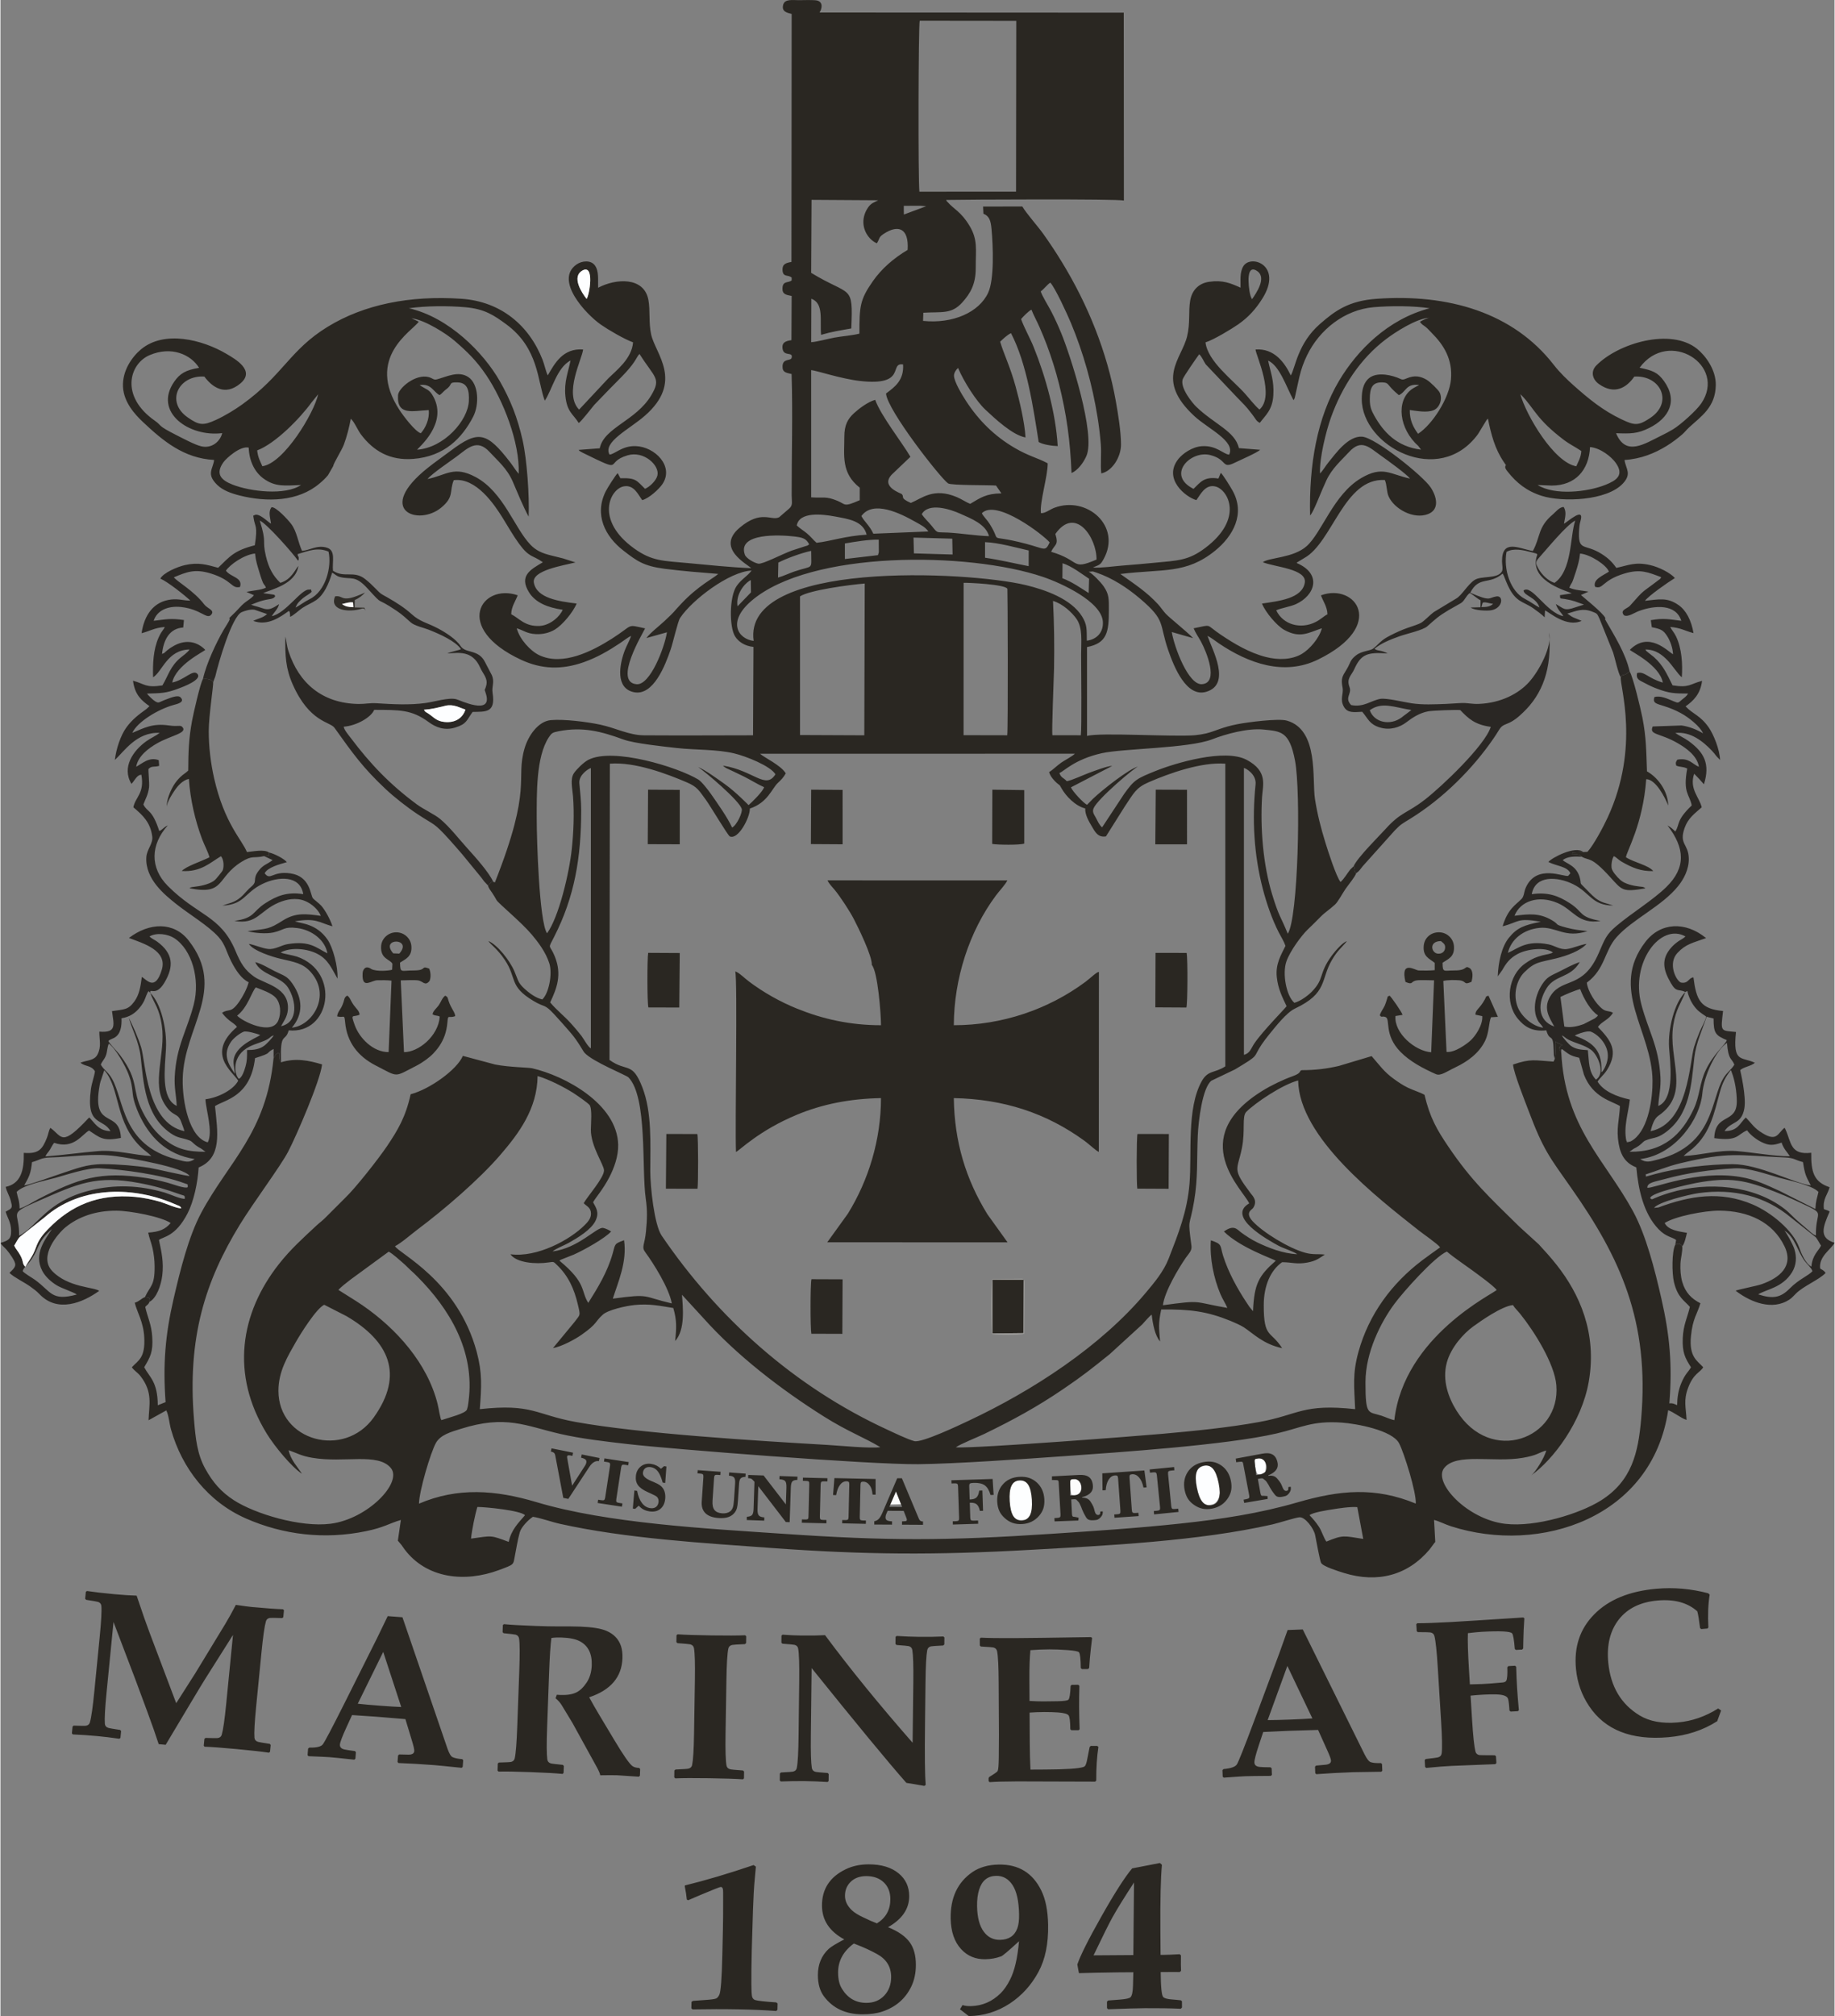
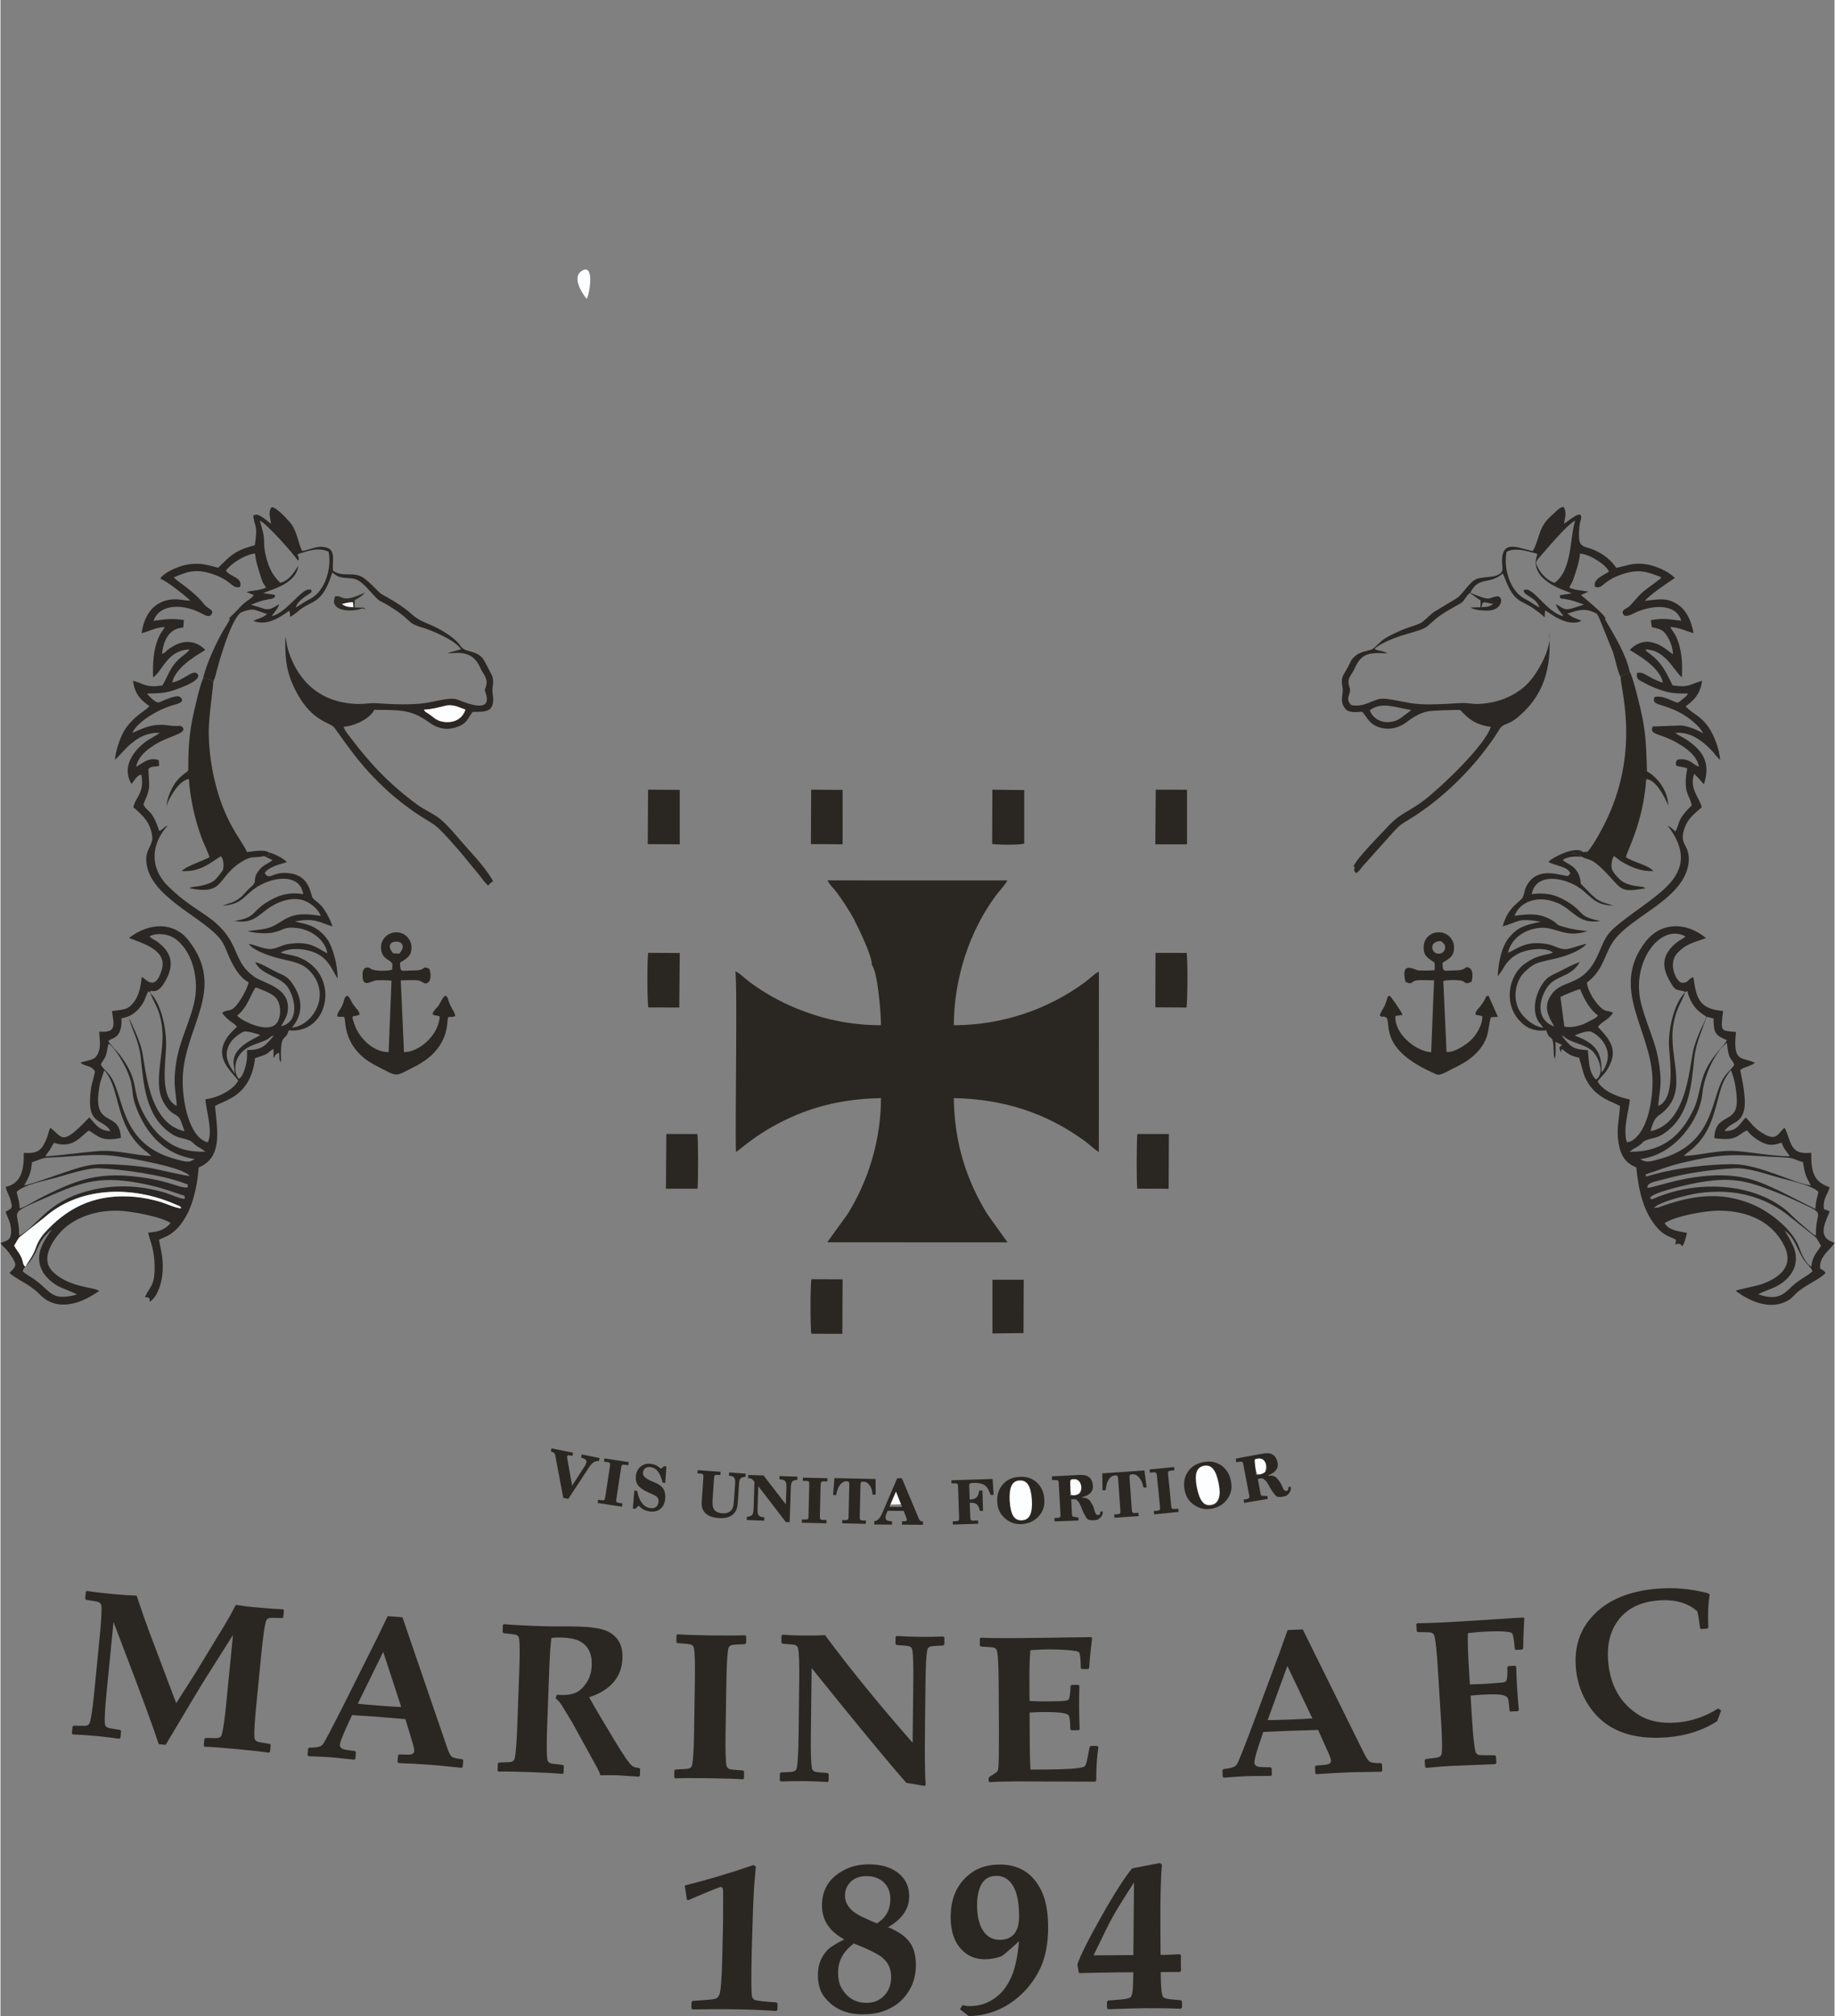
<svg xmlns="http://www.w3.org/2000/svg" height="331.43" viewBox="0 0 518.042 569.335" width="301.723">
  <rect x="0" y="0" width="518.042" height="569.335" fill="#808080" stroke="none" />
  <g fill-rule="evenodd" transform="translate(-38.617 -136.277)">
-     <path d="m408.371 564.164c.812-.807 5.361-1.472 6.346-1.634 1.9-.313 5.191-.816 7.145-.65l1.674 8.978c-5.574-.865-5.653-1.203-10.4.754-.664-.831-1.335-2.982-2.042-4.075-.91-1.406-1.748-2.337-2.723-3.373zm-236.845 6.604c.23-2.328 1.134-6.788 1.792-8.935 2.473.003 12.349 1.013 13.454 2.332-1.844 2.158-3.863 4.074-4.602 7.528-5.33-1.978-4.55-1.749-10.643-.924zm-14.696-9.862c.039-3.537 3.297-14.528 4.802-17.186 1.3-2.296 4.296-3.089 6.973-3.934 12.825-4.051 18.295-.84 28.124 1.42 5.932 1.364 12.711 2.137 19.074 2.869 12.35 1.42 68.326 5.813 82.074 5.681 10.389-.1 30.549-1.511 41.595-2.297 14.936-1.062 45.312-3.083 59.58-6.377 7.008-1.618 9.986-3.654 18.425-3.07 4.116.285 14.286 2.138 16.208 5.872 1.401 2.724 4.866 13.752 4.694 16.997-11.453-4.717-21.324-3.853-33.386-.354-10.77 3.124-21.372 4.737-33.114 5.994-12.238 1.311-24.166 2.085-36.47 2.9-29.878 1.979-45.943 2.024-75.861-.021-21.333-1.458-49.439-2.916-69.511-8.922-11.642-3.484-22.341-4.233-33.208.428zm309.004-56.087c.496.849 1.369 1.657 2.034 2.482 3.884 4.816 9.701 14.017 10.213 20.133 1.265 15.128-18.566 22.663-28.209 7.178-2.197-3.527-4.119-8.487-2.716-13.6 1.177-4.292 4.768-8.214 7.445-10.151 2.176-1.574 8.074-5.739 11.234-6.043zm-348.706 24.208c0-5.496 2.622-9.735 4.901-13.739 1.351-2.375 5.861-9.583 8.041-10.549l6.282 3.209c11.982 7.031 16.388 16.419 7.718 28.584-8.395 11.779-26.942 6.675-26.942-7.506zm307.04-2.396c.001-8.512 4.387-17.017 8.132-22.094 2.636-3.574 11.504-13.469 14.863-14.823 2.061 1.749 4.863 3.602 7.174 5.299 1.629 1.196 5.875 4.252 6.896 5.531-.68.984-26.195 12.989-28.908 36.778-1.129-.213-2.525-.894-3.614-1.252-3.778-1.243-4.543.183-4.542-9.439zm-290.097-26.087c.876-.996 2.366-2.073 3.507-2.979l10.699-7.826c1.214.611 3.11 2.418 4.239 3.371.687.579 1.237 1.231 1.907 1.822.748.66 1.216 1.113 1.914 1.814 9.012 9.045 16.337 20.93 14.507 35.149-.058.455-.138 1.105-.235 1.595-.038.191-.17.684-.234.844-.441 1.117-4.931 2.208-7.193 2.974-.291-.488-.116-.111-.304-.798-.469-1.711-.391-2.716-1.374-5.829-3.575-11.318-12.76-20.812-22.469-27.015zm15.983-12.345c1.831-.937 4.585-3.386 6.412-4.753 7.418-5.553 17.273-14.009 23.255-20.934 5.41-6.264 10.482-13.139 10.612-22.367 3.28.954 7.699 3.243 10.257 4.894.999.645 4.032 2.758 4.422 3.292.785 1.072.376 5.268.365 6.963-.029 4.666 3.666 9.85 3.713 11.465.06 2.068-4.73 7.436-5.738 9.297.875.898 2.034 1.213 2.062 2.93.024 1.445-1.046 2.5-1.748 3.213-4.123 4.19-13.497 9.282-21.013 8.27 1.699 2.44 7.189 2.862 10.825 2.306 1.503-.23 1.34-.216 2.312.713 3.211 3.069 4.885 6.765 5.913 11.181.783 3.36.716 2.675-.961 4.954l-6.07 7.351c2.508-.449 6.255-2.489 8.068-3.76 4.596-3.224 3.693-3.607 6.018-5.693 1.502-1.348 6.495-2.467 8.984-2.717 4.251-.426 7.132.246 10.918.847 1.016 3.473.911 5.63.519 9.32 2.893-3.181 2.204-9.402 1.933-13.061l5.944 6.48c9.501 10.642 21.849 20.151 34.13 27.895 6.723 4.239 11.352 5.89 15.952 8.662-2.759.427-11.664-.445-15.023-.639-19.707-1.141-52.977-3.181-71.135-6.496-11.214-2.047-12.151-5.226-26.974-3.596.477-6.331.737-10.202-.878-16.195-5.414-20.088-21.996-27.782-23.073-29.822zm262.647 2.367c-2.061-.255-3.259.105-5.56-.519-4.642-1.259-11.973-5.787-14.829-8.885-2.272-2.464-.232-3.25.099-3.731 1.419-2.066-.168-3.498-.689-4.191-5.342-7.105-3.77-6.323-2.48-12.617 1.066-5.199-.06-9.027 1.274-10.376 2.367-2.393 10.086-7.678 14.637-8.854.259 16.077 22.305 33.064 34.083 42.365 1.362 1.076 5.145 3.654 6.027 4.761-1.719 1.236-3.451 2.438-5.082 3.673-8.494 6.43-15.056 15.159-18.01 25.899-1.702 6.189-1.188 9.674-.916 16.125-14.868-1.615-15.895 1.58-27.032 3.613-8.771 1.601-18.35 2.537-27.468 3.355-6.393.574-52.041 4.12-58.297 3.824 1.071-.875 6.268-2.933 8.013-3.78 8.205-3.984 14.873-7.625 22.237-12.623 5.653-3.837 8.02-5.742 13.231-9.932l9.177-8.394c.783-.808 1.881-2.218 2.673-2.756.318 2.712.91 5.896 2.365 7.567-.336-4.016-.521-4.976.319-9.019 8.063-.11 12.908.512 19.552 3.206.976.396 2.943 1.27 3.78 1.82 2.757 1.81 5.422 4.723 10.822 5.898-3.243-5.107-5.212-2.67-5.192-12.192.011-5.487 1.967-9.857 5.189-12.089 2.765 0 4.079.676 7.136.099 2.527-.477 3.195-1.138 4.941-2.247zm-22.865-137.421c.567.095 3.587 1.79 3.291 4.658-1.025 9.924-.454 19.891 2.043 29.484 1.079 4.145 2.602 8.555 4.496 12.27.634 1.244 1.494 2.589 1.907 3.828-1.276 2.614-2.83 5.101-2.457 8.765.348 3.419 1.602 5.784 2.776 8.271-.338.553-6.784 7.055-9.118 10.517-.918 1.362-1.216 2.81-2.937 3.212zm-187.189 11.909c-0-2.588-.296-5.069-.52-7.588-.211-2.367 2.556-4.111 3.254-4.298v79.148c-.722-.254-2.133-2.828-2.661-3.513-.921-1.193-1.901-2.322-2.801-3.333-2.024-2.276-4.123-3.845-6.037-6.113 1.921-4.056 3.336-7.868 1.348-12.886-1.506-3.802-2.169-1.841-.238-5.618 5.787-11.317 7.655-22.411 7.655-35.799zm135.064-10.479c1.363-.514 4.281-3.86 11.941-5.589 6.037-1.363 24.574-1.349 31.228-3.941 3.785-1.474 10.002-3.204 14.515-2.745 4.904.499 7.287.487 8.867 8.729 1.716 8.956.887 44.651-2.046 48.925-1.958-4.877-2.414-4.579-4.398-11.08-2.586-8.47-3.382-18.691-2.861-27.537.195-3.31 1.747-7.251-4.354-10.489-6.198-3.29-20.294.949-25.779 3.168-5.267 2.131-5.981 2.458-8.885 6.553l-6.157 9.35c-.772-.608-1.267-1.778-1.71-2.612-.516-.973-1.157-1.676-.7-2.773 1.122-2.689 11.823-11.707 12.607-11.811-2.563.653-10.014 6.494-12.826 9.166-.659.627-1.118 1.202-1.631 1.663-1.042-.499-4.117-3.825-4.548-4.934l11.672-6.056c-1.407.016-5.093 1.439-6.506 1.948-1.454.524-5.115 2.227-6.352 2.372-.939-1.082-1.544-.837-2.078-2.307zm-144.715 45.261c-2.217-3.347-2.92-26.657-2.912-32.386.01-6.818-.239-17.394 3.401-22.937.816-1.243 1.061-1.399 2.798-1.739 6.803-1.33 12.065.053 18.266 2.328 3.028 1.111 11.377 1.994 15.137 2.413 5.239.584 11.138.331 16.108 1.498 3.479.818 10.347 3.591 11.72 5.926-2.808 4.429-6.082-1.061-14.822-2.459.714.74 1.108.757 2.991 1.672.946.46 1.87.888 2.874 1.386 1.891.938 4.043 2.293 5.752 3.035-.38 1.254-3.315 4.131-4.386 5.065-.078-.052-3.564-3.688-6.722-5.935-2.028-1.442-5.291-3.845-7.534-4.837 2.216 1.532 11.556 9.412 12.321 11.813.31.974-1.397 4.646-2.716 5.293-1.294-2.859-4.217-6.95-5.948-9.45-.771-1.113-2.667-3.546-3.608-4.115-5.779-3.497-24.122-9.18-31.085-5.541-1.292.675-3.258 2.614-4.01 3.71-1.167 1.7-.456 4.329-.279 6.65.368 4.835.153 9.995-.35 14.793-.706 6.736-3.672 19.333-6.995 23.816zm67.434-45.163c-1.352-2.313-6.279-4.56-7.261-5.547l88.911-.009c-.589.676-2.901 1.86-3.844 2.527-1.424 1.008-2.221 1.929-3.421 2.661.307 1.201 1.396 2.398 2.15 3.067.911.81.654.252 1.29 1.415 1.235 2.258 3.951 5.102 6.757 5.786-.096 1.791 1.09 3.768 1.83 5.015.901 1.52 1.728 3.279 4.027 2.873l5.322-8.455c2.572-3.838 3.163-5.277 6.738-6.832 5.991-2.605 14.95-5.751 21.651-5.24l.002 85.477c-3.076 1.997-4.887.986-6.678 4.212-4.26 7.672-2.747 20.285-3.43 28.83-.631 7.902-3.169 14.222-5.883 21.215-1.441 3.712-4.123 6.866-6.393 9.576-12.868 15.363-32.197 27.816-50.041 36.207-2.412 1.134-13.346 6.368-15.434 5.787-2.093-.582-5.682-2.339-7.669-3.256-26.166-12.06-47.797-31.44-63.684-54.777-2.071-3.043-3.213-13.678-3.213-18.202-.005-7.769.529-16.572-2.256-23.718-2.879-7.387-4.321-4.135-9.266-7.693l.106-83.659c7.092-.556 16.132 2.872 21.767 5.287 2.917 1.25 3.385 2.227 5.4 4.989 1.3 1.783 6.165 10.031 6.729 10.273 2.378 1.019 5.72-5.401 5.643-7.875 5.094-1.685 6.212-5.665 7.939-7.267.846-.784 1.583-1.527 2.211-2.67zm50.235-53.806c1.097-.083 11.946.426 12.36 1.707.085.262.223 39.017-.038 41.336l-12.336-.025zm-46.216 3.827c2.622-1.767 14.104-3.296 18.284-3.631l-.124 42.857-18.157-.079zm78.106 6.363c1.793 2.576 1.298 6.435 1.298 10.075 0 3.638.204 20.669-.081 22.778l-8.025-.013c-.241-1.231.401-16.027.454-18.771.125-6.49.032-12.797-.29-19.155 2.772.814 5.404 3.304 6.645 5.087zm-95.745-3.567c-.572-3.45 2.014-6.544 3.741-7.409l.05 3.483zm91.796-12.16c2.6.791 5.613 3.154 7.499 4.388l-.115 4.029c-2.145-1.355-4.668-3.154-7.427-4.174zm-87.248 21.943c-4.387-.568-7.581-5.348-.614-11.328 16.628-14.274 61.197-13.931 82.37-6.745 5.131 1.742 16.517 6.955 16.883 12.637.198 3.071-1.798 5.03-4.535 5.367-.048-3.214.132-4.495-1.368-6.886-3.079-4.905-10.26-7.467-15.914-8.824-16.472-3.953-80.048-7.062-76.82 15.778zm6.976-22.13c2.382-1.207 6.484-2.712 9.271-3.303.007 5.647.815 3.944-4.652 5.793-1.568.53-3.147 1.317-4.715 1.749zm58.383-5.773c3.949.165 8.718 1.549 12.335 2.358l-.008 4.431c-4.185-.81-7.955-1.745-12.326-2.385zm-39.59.379c2.762-.483 6.753-1.14 9.567-1.085l.023 3.453c-.011.088-.027.163-.04.24l-.207.689-9.34 1.094zm19.384-1.662 10.952.306.087 4.476-10.918-.322zm-29.465 1.903c-.567.442-.383.307-1.292.59l-3.64 1.182c-2.83 1.041-8.176 3.878-9.418 3.691-1.076-.162-3.441-1.479-3.813-2.517-2.243-6.255 9.999-5.63 13.905-5.167 2.504.296 3.384.585 4.259 2.22zm69.532-2.928c5.672-8.052 11.7 1.08 11.63 7.232-7.312 3.13-4.274.326-12.833-2.196 1.038-2.218 2.209-1.772 1.203-5.035zm-73.043-2.396c.735-3.939 7.129-3.226 10.81-2.536 3.763.706 7.926 1.221 8.933 5.139-6.078.348-10.227 1.875-14.15 2.285-1.022-.844-1.528-1.676-2.732-2.664-.871-.714-2.048-1.456-2.86-2.224zm18.249-2.662c3.304-4.567 10.981-.773 15.079 1.538 1.797 1.013 2.916 1.515 3.847 2.819l-15.547.63c-1.081-2.349-2.522-3.368-3.379-4.987zm17.058-.532c1.916-3.359 7.952-1.438 10.879-.127 3.001 1.344 7.233 2.941 8.115 6.343-3.648-.112-7.692-.801-11.56-1.014-3.412-.188-2.831.349-4.572-1.83-1.004-1.256-2.031-2.1-2.861-3.372zm36.128 7.986c-1.302 2.725-1.242 1.79-6.825.337-11.459-2.983-6.36.448-10.124-5.575-.71-1.136-1.781-2.099-2.207-3.014 4.098-4.188 17.707 6.38 19.155 8.252zm141.786-16.06c6.732 0 10.548-4.401 10.842-10.879 3.041.27 6.05 2.807 7.194 4.374 2.62 3.594.19 5.092-2.858 6.305-5.176 2.061-14.329 3.037-19.14.044zm-353.241-.152c-4.533 3.025-14.355 1.837-19.343-.117-3.263-1.278-4.936-3.038-2.544-6.364.763-1.061 4.691-4.644 7.106-4.084.161 4.156 1.925 7.072 4.127 8.692 3.424 2.518 6.165 2.013 10.655 1.873zm-12.391-9.783c5.149-1.936 12.075-9.008 15.402-13.593l1.829-2.251c-1.122 5.242-9.675 19.484-15.764 20.322-.636-1.504-1.237-2.391-1.467-4.478zm374.013.175c-.076 1.728-.882 3.055-1.426 4.314-6.324-1.087-14.186-14.45-15.801-20.356l.469.44c3.592 3.783 4.098 6.606 11.797 12.447 1.739 1.319 3.127 1.914 4.96 3.155zm-45.273-.383c-6.839-.823-10.649-5.005-13.235-9.65-.83-1.491-1.234-2.515-1.237-4.611-.006-3.311.779-4.879 3.717-4.722 1.875.1.986.727 4.501 3.596 2.075-.94 1.972-3.336 5.69-2.877-.056.043-.136.092-.176.117l-1.08.588c-5.081 2.714-4.761 10.413.077 15.578.413.441.562.531.942.909zm-277.208-15.405c.585-.372.923-.851 1.493-1.346.354-.307.552-.418.88-.717 1.215-1.105.206-1.585 2.672-1.525 2.93.071 3.343 2.417 3.213 5.277-.25 5.487-6.934 13.141-14.61 13.74.315-.597 8.702-7.314 4.615-14.94-1.213-2.263-1.988-1.964-3.908-3.325 3.372-.496 3.822 1.948 5.645 2.836zm104.95-7.061c1.522.128 8.422 2.462 13.785 3.071 13.408 1.523 8.075-5.278 12.172-4.666.281 4.518-2.365 6.367-4.817 8.207.329 4.693 15.473 24.006 17.537 25.387.884.592 11.488.442 13.539.606l1.513 2.207c-4.351.058-5.915 1.251-8.818 2.961-1.058-.4-2.399-1.32-3.715-1.881-6.639-2.831-9.895.334-13.054 1.622-3.262-1.469-1.687-1.578-2.561-2.51-.195-.207-6.138-2.059-2.791-5.523l5.238-4.996c-2.084-3.652-8.43-11.72-9.941-16.084-2.13.567-4.755 2.633-5.974 3.75-1.758 1.611-2.758 3.336-2.748 6.701.016 5.122-.993 10.182 4.355 14.356l-.004 3.53c-4.674 2.047-3.881 1.168-6.306.174-3.361-1.377-3.898-.737-7.41-.975zm233.991-.664c8.194-11.191 24.805-.739 17.392 10.111-1.369 2.004-5.832 5.998-7.918 7.257-1.087.656-2.139 1.211-3.292 1.772-4.797 2.335-10.084 6.02-12.825-.654 4.063.145 6.016.184 9.363-1.481 5.606-2.789 8.179-7.666 4.169-13.243-1.796-2.498-3.287-3.006-6.89-3.761zm-400.349 18.459c-.536 2.315-2.91 4.442-5.93 3.725-1.831-.434-5.196-2.246-6.983-3.148-5.71-2.884-3.944-2.566-6.07-4.046-9.915-6.9-7.267-16.094-1.522-18.549 6.164-2.634 11.648-.184 13.978 3.588-3.82.607-5.463 1.656-7.021 3.899-5.986 8.618 4.229 15.726 13.549 14.531zm302.572-9.341c.212-.237.063.174.385-.657l1.293-5.86c.563-2.348 1.206-4.116 2.171-6.114 3.488-7.213 10.573-12.88 18.83-13.587 4.808-.411 11.12-.408 15.816.3-11.833 3.075-20.51 11.932-25.597 20.47-6.186 10.382-8.527 23.719-8.187 38.048.699-.649 2.064-4.025 2.448-4.94.675-1.607 1.417-3.41 2.16-4.994 1.635-3.485 4.348-5.74 6.4-7.993 3.526-3.871 5.804-1.201 9.029 1.056 1.48 1.036 7.448 5.351 8.17 6.455-5.624-1.217-7.723-3.716-13.802-.126-7.823 4.62-11.024 15.324-15.391 19.216-3.785 3.374-10.659 3.174-12.367 4.529 3.368 1.382 12.515 1.868 11.853 5.799-.755 4.489-7.385 5.171-12.094 5.877.975 2.465 4.231 6.295 6.279 7.425 4.502 2.485 6.755.835 10.64-.453-.713 2.83-3.514 5.957-5.606 7.208-2.862 1.711-6.702 1.822-10.284.891-4.638-1.204-8.857-3.718-12.635-6.26-4.605-3.099-2.229-2.877-7.696-1.829.527 1.292 1.323 2.399 2.062 3.737 1.53 2.768 5.193 11.689.289 12.046-3.838.28-7.805-10.403-8.529-14.73l6.028 1.729c-1.734-1.845-6.706-5.767-7.755-6.919-.817-.897-1.377-1.812-2.143-2.643-3.148-3.415-6.373-5.515-10.648-8.555 12.059-1.488 18.529.091 26.745-6.561 5.032-4.074 8.677-10.39 4.905-17.055-.565-.997-2.643-4.424-3.288-4.944l-.66 1.604c-4.064-.633-5.096 1.05-7.038 2.922-7.792-3.903-.844-10.965 4.704-9.556 5.04 1.28 3.083 4.096 7.064 2.112 1.259-.627 6.387-2.839 7.038-3.594l-5.993-.471c-1.048-4.765-6.903-6.735-12.039-11.677-1.006-.968-4.659-5.33-3.82-7.797.264-.777 3.857-5.968 4.643-7.029.746.603 1.242 1.971 1.847 2.843l8.814 9.287c2.097 2.199 2.24 2.142 4.268 4.779 1.1 1.43 1.182 1.98 2.198 2.457 1.624-2.155 3.564-3.632 3.819-7.787.253-4.118-.743-6.307-1.473-9.793 3.258 1.462 5.1 7.341 7.147 11.132zm-220.513 23.018c1.349 3.146 2.957 7.112 4.498 9.908.237-5.781-.467-16.066-1.7-21.549-1.463-6.503-3.469-11.475-6.425-16.672-4.599-8.086-14.422-18.074-25.707-20.623 4.86-.698 11.085-.716 15.959-.288 5.429.476 8.029 2.248 11.501 4.784 9.309 6.799 8.835 16.195 10.934 21.608 2.068-3.066 3.365-9.276 7.273-11.365-.676 3.384-1.859 6.018-1.455 10.049.454 4.526 2.189 5.075 3.767 7.616.7-.391 3.731-4.348 4.38-5.107l4.444-4.605c1.56-1.618 2.943-2.913 4.475-4.581 2.924-3.185 3.011-4.355 3.867-5.204 4.296 6.799 6.192 6.813 3.348 11.625-4.305 7.283-13.377 9.126-14.577 15.015l-5.942.452c.463.511-.312-.083.661.559.008.006.51.27.532.281 12.304 6.018 5.721 2.722 12.638.685 4.561-1.343 9.051 2.826 8.409 5.672-.344 1.524-2.242 3.271-3.507 3.791-2.362-2.266-2.454-3.14-6.955-2.978l-.764-1.437c-.543.42-2.905 4.194-3.336 5.044-3.391 6.679-.223 12.828 4.988 16.857 3.742 2.894 5.674 4.335 11.631 5.103 4.986.643 10.078 1.04 15.115 1.443-1.334 1.267-5.62 3.264-10.508 8.479-2.769 2.955-1.191 1.55-4.713 4.872-1.293 1.219-4.145 3.431-5.06 4.764l5.793-1.626c-.675 4.3-4.723 14.98-8.573 14.663-6.659-.548 1.831-14.498 2.401-15.765-5.449-1.176-3.078-1.104-9.338 2.879-5.508 3.505-13.926 7.875-20.621 4.658-2.444-1.175-5.486-4.472-6.296-7.564 1.897.553 2.766 1.494 5.349 1.638 2.117.118 3.994-.416 5.44-1.29 2.039-1.233 5.104-4.807 6.126-7.341-4.919-.602-11.264-1.481-12.077-5.866-.649-3.499 8.285-4.864 11.753-5.746l-3.493-1.122c-1.07-.269-2.302-.58-3.45-.86-2.688-.657-4.287-1.479-5.749-2.99-4.552-4.706-7.627-14.899-15.5-19.127-6.151-3.303-8.237-.536-13.618.558 1.443-1.671 6.202-4.841 8.356-6.446 3.073-2.289 5.658-5.043 9.181-1.213 2.251 2.448 4.959 4.665 6.544 8.361zm20.871-51.575c-1.513-1.88-4.157-6.187-1.333-7.931 3.732-2.304 2.107 6.999 1.333 7.931zm187.958.082c-.69-1.026-.934-3.457-.991-5.043-.067-1.845.261-4.438 2.483-2.87 2.699 1.903-.318 6.198-1.492 7.914zm-98.37-26.375 4.644-.011 1.687.132-6.301 2.347-.03-1.101zm-26.052-1.68 18.828.119c-1.284.666-2.006.818-2.867 2.035-.654.925-1.265 2.341-1.322 3.815-.12 3.098 1.925 5.527 3.811 6.294.933-1.488.397-1.653 1.995-2.701 3.854-2.526 7.108-1.789 6.689 4.573-4.034 2.406-7.352 5.317-9.807 8.815-3.721 5.302-3.799 7.192-3.811 14.829-1.938.51-5.028.737-7.07 1.123-2.009.38-4.732 1.153-6.55 1.299l.039-12.283c3.604 1.308 2.375 6.06 2.756 10.201 3.158-.919 5.104-1.186 8.533-1.803.535-12.732-.094-8.855-11.334-15.705zm30.463-2.304c-.389-3.136-.293-46.947.086-48.275l27.275.031-.064 48.24zm-120.381 194.877c-.6-.05.053-.107-.568.162l-.891.903c.144.752.746 1.448 1.212 2.136.498.736.77 1.247 1.203 1.993.55.947 6.925 6.139 9.958 9.742 1.73 2.055 3.916 4.897 4.934 8.085.94 2.946-.113 8.46-1.978 10.2-1.859-.36-3.892-1.965-4.976-2.96-1.997-1.833-1.76-2.343-2.934-5.043-1.354-3.111-4.809-7.44-7.322-8.494.64 1.034 2.48 2.123 4.631 5.327 3.522 5.245 1.07 7.392 8.098 11.595 3.411 2.04 2.929.648 5.832 3.746 1.569 1.674 3.077 3.415 4.639 5.211 2.103 2.419 3.528 5.205 3.927 5.655 2.261 2.543 11.845 6.346 12.455 6.984 5.401 5.653 3.653 25.811 4.867 34.227.488 3.384.395 5.818.062 9.297-.364 3.802-1.33 4.308-.228 5.799 2.373 3.211 6.779 10.238 7.525 14.501-8.552-1.978-5.897-2.804-16.659-1.346 1.411-4.516 4.083-10.358 3.171-16.499-2.835 1.047-2.424.976-3.229 3.794-1.501 5.249-4.121 9.505-6.88 13.902-2.191-3.452-.385-5.501-8.133-11.91.178-.161-.087-.019.45-.307l3.611-1.43c2.9-1.288 8.824-4.612 10.523-6.514-.473-.337-1.502-.867-2.253-1.008-1.786-.334-6.928 5.71-14.283 6.64 1.068-.91 3.236-1.671 4.571-2.423 2.431-1.369 6.375-3.708 7.581-6.276 1.094-2.331.157-3.588-.703-5.185.686-1.314 2.769-3.55 4.613-7.128 1.274-2.47 2.544-5.809 2.47-9.111-.259-11.623-15.194-19.526-24.299-21.601-1.07-.244-6.472-.281-10.456-1.062l-9.111-2.439c-1.69 3.942-9.38 9.43-14.752 10.837-1.391 6.372-3.595 10.085-6.646 14.617-2.426 3.604-8.928 11.881-11.91 14.711l-5.323 5.325c-.944.986-1.832 1.59-2.814 2.509-3.853 3.604-7.175 6.559-10.505 10.783-10.941 13.88-13.743 31.14-3.449 47.889 2.256 3.67 7.03 9.425 9.941 11.337-1.164-1.852-3.22-3.917-3.746-6.65 2.425.851 3.542 1.607 6.662 2.14 9.004 1.539 18.484-1.523 22.179 2.861 3.434 4.074-6.488 14.43-17.021 15.765-8.547 1.084-21.38-2.826-27.264-6.624-3.575-2.307-5.967-5.023-8.118-8.921-2.282-4.135-2.735-8.504-3.176-13.86-1.907-23.185 3.151-39.044 12.915-55.007 3.842-6.282 11.527-16.548 13.677-20.668 2.314-4.434 9.093-20.078 9.581-24.635-3.679-1.089-7.341-1.89-11.575-.606-.769-.802-.367-1.667-.588-2.681-1.252.424-1.006.906-1.538 1.49-2.009 21.1-12.714 29.28-20.42 43.683-3.578 6.687-5.936 16.163-7.828 24.366-2.321 10.061-3.037 18.325-2.249 29.112-.063.037-.155.068-.202.087l-2.005.802c-.036-6.731-2.367-7.91-3.832-10.739 1.682-2.856 2.532-4.223 2.27-8.526-.222-3.638-1.315-5.495-1.981-8.51.63-.715.812-.536 1.228-1.451.069-1.074.067-.233-.124-1.105-.804-.154-.419-.138-1.199-.201-.988.343-1.493 1.164-2.865 1.583.595 2.563 2.435 5.307 2.68 9.688.332 5.924-1.673 6.555-3.495 8.523.478.814 1.672 1.526 2.43 2.502 3.572 4.598 2.426 8.137 2.282 12.47l5.011-2.784c.697 1.369.855 3.697 1.34 5.41 3.093 10.935 10.459 20.416 21.159 25.112 10.562 4.636 22.182 6.011 33.896 3.59 5.225-1.08 6.464-2.18 9.864-3.173l-.852 5.851 1.01 1.203c.319.445.449.667.879 1.24 6.23 8.274 17.049 9.445 26.706 5.843 4.383-1.635 3.957-1.442 4.428-3.848.413-2.108.847-4.832 1.416-6.813.422-1.469 2.363-3.483 3.703-4.369 2.25.349 5.182 1.441 7.683 1.997 18.627 4.141 40.45 5.407 59.493 6.798 26.645 1.946 46.491 2.049 73.113.553 22.046-1.238 47.871-2.481 68.615-7.204 1.83-.417 6.288-1.869 7.593-2.005 1.589-.166 4.057 3.109 4.448 5.005.253 1.229 1.323 7.213 1.692 7.886.557 1.016 5.019 2.391 6.478 2.841 9.44 2.912 17.98.682 24.141-6.626l1.48-1.99c.041-.041.108-.099.147-.134l-.347-6.237c1.546.403 3.072 1.242 4.804 1.798 25.191 8.077 56.854-2.406 61.326-32.789 1.815.699 3.634 2.273 5.195 2.752-.179-3.604-.913-5.464.434-9.072 1.542-4.128 3.456-4.327 4.265-5.806-1.613-1.796-4.048-2.852-3.457-8.795.509-5.124 1.771-6.154 2.661-9.272-2.523-1.291-4.244-3.017-5.117-6.01-.467-1.602-.595-3.465-.513-5.212.078-1.658.623-3.338.508-4.87-.648-.888-1.261-.794-1.974-.447-1.008 1.994-.944 8.119-.382 10.508 1.062 4.512 3.028 5.291 4.509 7.062-.72 3.049-1.839 5.031-2.009 8.775-.188 4.127.684 5.698 2.317 8.261-.655 1.282-1.655 1.796-2.799 4.635-.75 1.861-1.067 3.787-1.11 6.07-.896-.342-1.067-.595-2.2-.508.896-11.005.09-19.287-2.234-29.523-1.877-8.266-4.341-17.945-8.013-24.703-7.894-14.532-19.236-23.689-20.279-44.88-.079-.078-.134-.186-.175-.283-.039-.092-.112-.17-.148-.28-.033-.1-.076-.165-.097-.271-.285-1.452-.108-.264.079-.686.253-.572.234-.308.712-.502-.525-.314-.664-.31-1.246-.59-.991-.476-.602-.053-.779-.634 0 1.658.227 3.575-.188 5.128l-.343.725c-5.416-.349-6.318-.908-11.435.82.164 2.369 3.454 10.569 4.359 12.98 4.205 11.196 5.928 13.13 12.115 21.942 13.762 19.6 22.116 37.499 19.711 65.182-.824 9.477-2.602 17.475-11.353 22.993-5.908 3.725-18.402 7.606-27.006 6.609-10.765-1.247-20.504-11.679-17.281-15.759 3.459-4.38 13.911-1.478 22.13-2.873 4.243-.72 4.383-1.416 6.697-2.086-.51 2.136-3.111 6.162-4.2 7.006 6.185-4.449 14.212-14.983 16.212-26.419 2.428-13.882-2.722-24.94-9.037-32.958-1.67-2.121-3.315-3.928-5.072-5.836l-5.574-5.076c-8.251-8.135-13.353-12.719-20.01-22.579-3.143-4.655-5.177-8.094-6.694-14.572-.86-.534-3.511-1.437-4.683-2.008-1.506-.734-2.633-1.517-3.932-2.446-2.803-2.006-4.053-3.867-6.321-6.482l-9.264 2.78c-3.446.796-6.67 1.19-10.434 1.188-.905.174.146.722-2.604 1.707-2.808 1.006-6.155 2.627-8.613 4.156-21.699 13.495-5.24 28.017-3.672 31.764-6.529 3.779 5.264 10.304 8.237 11.93 1.482.811 4.074 1.526 5.352 2.418-4.067-.17-8.261-1.851-11.345-3.345-1.624-.787-3.237-1.855-4.601-2.855-1.021-.749-1.917-2.286-4.781-.209 4.635 4.614 14 7.752 14.645 8.252-4.764 4.202-6.107 6.49-6.42 14.21-.058-.045-.128-.111-.163-.145l-.887-1.083c-.251-.375-.515-.78-.74-1.116-2.639-3.944-5.231-8.689-6.664-13.26-.912-2.909-.128-3.292-3.467-4.365-.338 5.113.791 10.629 2.714 15.195.607 1.441 1.447 2.636 1.952 3.888-9.934-1.717-6.834-2.305-18.197-.761.45-3.909 4.552-10.642 6.466-13.411.716-1.036 1.777-1.938 1.595-3.314-1.111-8.385-.59-4.776.751-12.704 1.112-6.572.741-11.809 1.03-18.513.177-4.105 1.308-13.515 3.86-15.468l6.656-3.184c7.276-4.373 4.864-3.103 7.556-7.084.588-.869 1.391-1.924 2.057-2.739 1.741-2.13 4.886-6.21 7.295-7.346 9.348-4.408 7.19-8.142 10.477-13.743 1.675-2.854 2.674-3.374 4.209-5.282-1.219.292-3.401 2.903-4.187 3.964-3.909 5.278-2.04 6.514-5.706 10.274-1.031 1.057-3.175 2.691-4.932 3.147-2.273-1.912-3.449-8.246-2.252-11.681 1.037-2.976 4.288-7.338 5.952-8.944 1.518-1.465 2.267-2.203 3.74-3.7 1.206-1.225 2.637-2.115 4.041-3.422.893-.832 2.146-3.228 2.996-4.454.71-1.023 2.763-3.508 2.964-4.376-.078-.142-.402-.466-.429-.521-.097-.199-.055-.011-.123-.482-.047-.326.456-.224-.153-.986l-.985.972c-.858 1.093-1.708 2.592-2.709 3.481-1.216-1.473-3.568-8.81-4.305-11.205-1.218-3.953-2.247-7.912-2.918-12.224-.873-5.608 1.166-19.522-7.917-22.14-2.436-.702-11.227.464-13.953.996-4.475.873-6.004 1.893-8.844 2.61-.727.184-2.179.421-3.133.507-6.013.538-26.84-.845-30.535.204l-.007-25.094c5.718-1.104 6.165-4.318 6.172-10.371.003-3.175.104-4.507-1.489-6.803-.789-1.137-3.049-3.495-4.198-4.096l1.181-.083c.011.002.94.308.979.321 4.581 1.555 8.788 4.336 12.36 7.373 7.394 6.286 5.27 6.876 7.974 14.65 1.578 4.538 5.065 13.312 10.699 11.641 7.181-2.131 1.695-11.896.358-15.774.825.32 2.361 1.53 3.216 2.107 8.345 5.631 18.39 9.268 28.017 4.559 19.54-9.557 10.587-21.735.809-18.128.617 1.684 1.766 3.203 1.843 5.343-1.1.57-1.905 1.465-3.376 2.204-4.113 2.066-9.106.847-11.099-3.314 1.181-.602 3.952-1.026 5.526-1.733 5.393-2.425 7.568-8.524.236-11.645.056-.069.131-.145.184-.193l1.977-1.196c7.979-4.39 11.238-22.705 22.754-22.035.602 1.293.475 3.274 1.055 4.597 1.552 3.536 7.041 6.622 11.159 5.02 3.33-1.295 2.459-4.954.71-7.564-2.157-3.217-15.552-14.001-19.311-14.291-3.951-.304-7.498 4.759-9.556 7.277-.808.988-1.513 2.265-2.363 3.112-.214-4.241 1.71-11.938 3.062-15.724 3.154-8.824 8.328-16.724 15.585-22.211 2.473-1.87 8.523-5.861 12.296-6.053-.767.089-2.038.774-2.729 1.157.642.906.899.86 1.676 1.49.542.44 1.111 1.101 1.601 1.588 3.505 3.49 5.995 7.523 5.493 13.198-.467 5.282-5.224 12.711-9.292 15.349-1.29-1.752-2.398-3.782-2.34-6.718 2.004.267 4.781.82 6.701.066 1.698-.667 2.67-3.154 1.734-5.017-.405-.804-2.732-3.03-3.632-3.565-1.695-1.007-3.407-1.36-5.549-.461-1.575.661-1.331.364-2.839-.195-2.668-.989-6.357-1.49-8.279.503-1.292 1.34-1.703 3.284-1.699 5.616.021 13.2 21.78 25.006 32.853 9.835l2.332-3.838c.274-.372.177-.246.458-.497.89 4.435 1.969 8.586 4.51 12.274 1.021 1.482.393.611.388 1.237-.003.385-.106.222.191.773.155.288.228.349.454.64 2.5 3.21 5.468 5.553 9.659 6.875 5.888 1.856 18.341 1.387 22.893-3.464 2.63-2.803.833-4.132.484-6.665 4.658-.302 8.512-1.905 11.819-3.925 1.661-1.014 3.207-2.208 4.45-3.276.759-.651 1.147-1.24 1.979-2.011 3.344-3.097 7.442-5.655 7.53-11.941.061-4.37-2.934-8.331-5.272-10.225-7.432-6.021-22.342-1.606-28.499 4.711-1.687 1.731-1.017 3.958.741 5.21 4.438 3.16 7.851 1.035 10.008-2.094 7.391-.459 11.116 7.232 4.549 11.651-3.419 2.301-4.458 2.159-8.067.462-5.34-2.512-9.412-5.877-13.575-9.583-1.93-1.718-3.964-3.67-5.632-5.82-11.526-14.858-29.883-20.123-50.048-18.676-7.856.563-11.661 3.309-16.004 7.101-6.346 5.54-6.952 12.401-8.242 14.536-1.738-3.587-4.621-7.697-9.97-7.323.209 1.899 5.547 13.025 1.127 16.964-1.156-.909-3.038-3.315-4.064-4.46-3.591-4.01-10.554-9.122-11.192-14.52 2.223-.658 7.475-3.838 9.278-5.103 2.847-1.996 4.928-4.286 6.808-7.295 5.858-9.375-3.283-12.556-5.384-9.114-1.077 1.766-.758 3.915-.802 6.069-2.796-1.255-5.007-2.221-8.898-1.653-3.039.444-4.833 2.479-5.321 5.292-.545 3.139.052 6.264-.868 10.089-1.555 6.469-9.184 12.178 2.07 22.569 3.889 3.59 11.642 7.024 9.803 10.854-1.551-.06-3.547-2.655-7.675-2.389-2.841.183-5.483 2.159-6.606 3.541-4.578 5.634 2.03 10.868 5.017 11.692 1.154-1.563 2.517-4.59 5.437-3.836 3.533.912 8.021 9.06-2.869 17.297-4.767 3.606-7.635 3.592-14.596 4.251-2.917.276-5.784.539-8.707.759-2.386.18-6.212.741-8.493.571 1.911-.835 2.086-.674 3.036-2.395 5.145-9.334-4.753-17.942-13.939-14.474-1.291.487-2.526 1.572-3.763 1.513-.436-2.963 1.958-10.498 1.897-14.085-3.021-1.603-5.337-2.008-9.303-4.329-5.704-3.337-10.157-7.72-13.808-13.349-.895-1.38-3.374-5.39-3.351-7.084.011-.789.544-1.641 1.152-2.164 1.654 3.961 5.238 9.474 7.682 11.751 2.536 2.363 7.65 7.236 11.361 7.872-.204-4.149-1.704-10.417-2.783-14.355-1.583-5.78-3.396-9.298-4.373-12.679.729-.717 2.119-2.023 3.065-2.405 4.506 8.665 6.27 20.974 7.815 30.733 1.177.737 3.823 1.106 5.376 1.148-.54-9.25-3.414-19.594-6.792-27.963-1.054-2.611-2.678-5.433-3.554-7.902.557-.678 2.157-2.313 2.93-2.652.562 1.499 1.565 3.274 2.269 4.908.72 1.671 1.433 3.338 2.087 5.1 1.298 3.498 2.477 7.173 3.416 10.931 2.147 8.598 3.152 15.878 3.552 25.187 1.723-.734 3.312-2.8 4.195-4.811 2.689-6.125-4.544-28.484-7.148-34.777-.869-2.1-1.726-3.987-2.78-6.032-.736-1.428-2.611-4.433-2.974-5.662 1.079-.835 1.882-1.977 2.705-2.486 1.361 1.404 4.819 8.975 5.829 11.398 3.516 8.441 6.054 17.459 7.512 26.579.397 2.482.707 4.998.921 7.583.224 2.703-.141 5.844.138 8.313 2.975-.564 5.582-4.512 5.573-8.176-.009-3.669-.826-8.598-1.454-12.148-2.476-14.005-7.955-27.391-15.128-39.161-1.849-3.035-3.461-5.461-5.396-8.178-1.502-2.11-4.872-5.891-5.896-7.713l-11.089.026.1 2.023c1.687.652 2.075 2.003 2.289 4.323.448 4.831.809 14.2-.949 17.992-2.559 5.518-9.948 8.82-18.386 7.949l.072-2.302c5.158-.333 7.909.508 10.973-2.877 2.307-2.548 3.844-5.197 3.829-9.71-.018-5.376.647-7.997-1.785-12.02-2.397-3.965-4.352-4.584-6.17-6.665-.414-.474-.012.129-.399-.578 5.162-.12 48.559-.333 50.201.17l-.038-53.067-85.927-.046c.63-.924 1.131-2.852-.613-3.36-.855-.249-4.161-.111-5.278-.114-1.804-.005-3.927-.374-4.369 1.278-.548 2.051 1.215 2.275 2.391 2.611l-.058 70.038c-1.512.257-2.604.561-2.529 2.267.096 2.18 1.586 1.239 2.587 2.147v.798c-1.007.797-2.478.049-2.594 2.14-.099 1.784.954 1.92 2.592 2.249l-.06 12.484c-1.598.237-2.815.602-2.493 2.51.371 2.192 2.999.652 2.554 2.445-.261 1.05-2.493.054-2.579 2.398-.065 1.791 1.04 1.843 2.559 2.212.354 11.373-.005 22.863.021 34.254.005 2.01.433 2.827-.822 3.847-.358.291-2.686 2.33-2.729 2.351-2.27 1.106-4.995-2.243-11.144 2.947-6.895 5.819 2.353 10.365 3.243 11.424-5.962-.24-12.085-.908-17.978-1.446-6.877-.628-10.046-.522-15.028-4.097-11.204-8.04-6.858-16.836-2.97-17.556 2.866-.531 4.012 2.241 5.219 3.892 1.979-.549 4.727-3.113 5.667-4.482 3.455-5.033-2.085-10.61-7.524-10.781-3.885-.122-5.992 2.376-7.387 2.386-1.925-3.567 5.559-7.101 9.954-10.931 11.122-9.694 3.004-17.492 1.81-22.965-.739-3.387-.223-6.898-.787-9.826-1.264-6.564-9.263-6.005-14.194-3.379-.074-2.236.29-4.619-.889-6.284-1.133-1.601-3.683-1.378-5.238-.272-6.293 4.476 2.748 14.067 6.902 16.966 2.1 1.466 6.546 4.07 9.096 5.002-.366 4.65-4.75 7.953-7.003 10.184l-8.241 8.817c-4.432-4.539.934-14.456 1.128-16.985-5.646-.403-7.96 3.818-9.974 7.313-.466-.833-.973-3.118-1.425-4.288-3.769-9.75-11.758-16.59-23.006-17.345-14.559-.978-27.447 1.604-37.743 7.915-10.732 6.579-12.504 13.553-24.129 21.921-1.974 1.421-4.793 3.162-7.365 4.346-3.66 1.686-4.8 1.581-8.04-.681-6.393-4.464-2.494-12.006 4.707-11.523 2.211 2.965 5.793 5.579 10.141 1.973 4.418-3.664-1.395-6.922-4.025-8.464-6.631-3.887-17.4-6.707-24.009-1.201-2.441 2.034-5.337 5.982-5.086 10.617.234 4.332 3.343 7.742 5.578 9.849 5.695 5.367 11.555 10.299 20.16 10.769-.314 2.61-2.305 3.935.882 7.05 1.578 1.543 3.945 2.39 6.336 2.99 7.706 1.934 16.487 1.75 22.536-3.372 1.05-.889 1.514-1.315 2.417-2.377l1.483-2.587c-.008-.645 2.425-4.513 2.979-6.007.869-2.344 1.503-4.823 1.977-7.351 1.079 1.02 1.959 3.25 2.869 4.453 3.519 4.652 8.14 7.421 14.771 6.9 8.814-.693 13.787-5.874 16.921-11.916 1.736-3.347 1.602-9.218-1.371-11.19-2.814-1.866-6.083-.099-8.896.652-.904.242-1.15-.328-2.284-.639-3.656-1.005-8.539 3.063-8.673 5.099-.388 5.896 4.188 4.405 8.669 4.208.289 2.482-.947 5.159-2.249 6.547-1.603-.527-4.842-4.78-6.003-6.556-9.679-14.8 3.514-22.218 5.442-24.947l-2.054-.965c3.808.45 9.916 4.402 12.175 6.361 3.506 3.04 6.08 5.48 8.933 9.698 4.711 6.964 9.514 18.945 9.171 27.866-.832-.928-1.616-2.245-2.387-3.242-6.672-8.633-9.003-9.145-16.829-3.269-2.156 1.619-4.362 3.148-6.407 4.774-15.177 12.067-2.693 16.671 3.785 11.239 3.671-3.078 2.189-4.505 3.49-7.711 6.323-.811 11.472 6.903 13.733 10.518 1.668 2.666 2.986 5.077 4.754 7.483 2.928 3.986 3.727 3.068 6.681 5.177-3.562 2.088-6.801 3.868-3.883 8.527 1.773 2.831 5.189 4.269 9.494 4.891-.784 1.885-3.535 4.421-6.544 4.565-4.149.198-5.717-2.14-8.002-3.306.048-2.157 1.187-3.656 1.835-5.348-10.314-3.522-18.393 9.221.973 18.222 5.749 2.672 11.435 2.874 17.693.664 3.788-1.337 7.048-3.246 10.295-5.413.926-.618 2.22-1.641 3.056-1.996-.341 1.171-1.274 2.758-1.775 4.08-1.523 4.021-2.716 10.702 2.575 11.805 5.5 1.147 8.867-7.614 10.401-12.111.645-1.893 2.006-7.887 2.639-8.841 3.366-5.072 13.844-13.09 20.211-13.402-1.228 1.65-2.888 2.432-4.228 4.366-2.091 3.019-2.096 11.558-.461 14.201.927 1.498 2.697 2.756 5.209 3l-.118 24.963c-10.249.021-20.533.07-30.78.007-4.262-.026-8.038-2.078-12.338-2.999-3.651-.783-10.195-1.626-13.981-1.293-3.616.318-6.393 4.443-7.417 7.911-2.676 9.061 2.397 10.635-8.394 37.915z" fill="#2a2722" />
    <path d="m284.734 408.776c1.66 1.854 2.591 13.684 2.592 17.02-8.749.003-16.506-1.764-23.692-4.671-4.849-1.962-9.419-4.556-13.461-7.571-1.487-1.109-3.004-2.695-4.013-2.943.684 2.432-.088 43.519.206 50.971 1.059-.447 6.439-6.041 17.228-10.519 7.195-2.986 14.889-4.514 23.728-4.689.009 11.718-3.507 23.2-9.361 32.653l-5.817 8.068 50.932.013-5.697-7.934c-6.077-9.858-9.326-20.456-9.483-32.8 14.085.293 26.118 4.183 37.045 12.165 1.202.878 2.951 2.581 3.911 3.042l.026-50.849c-.683.04-2.517 1.861-3.824 2.83-10.491 7.783-23.586 12.235-37.157 12.232.039-13.096 4.351-26.521 11.918-36.671.957-1.283 2.538-2.912 3.21-4.219l-50.813-.015c.531 1.1 1.226 1.694 2.056 2.711 1.653 2.026 4.212 5.955 5.382 8.201 1.164 2.234 5.223 10.458 5.085 12.976z" fill="#2a2722" />
    <path d="M60.192 501.842c-7.233 1.958-7.161-.779-11.82-4.141-1.055-.761-2.994-1.811-3.484-2.48.585-1.738 2.04-1.636 4.052-6.172 1.274-2.873 2.318-4.051 4.243-5.707-1.851 2.859-5.277 6.946-2.772 11.794.873 1.69 2.545 3.162 4.127 4.12 1.461.884 4.699 1.89 5.653 2.586zm-14.549-7.835c-.945-.862-.415-1.326-1.365-3.13-.613-1.165-1.296-1.812-1.783-2.844.542-.814.974-1.89 1.619-2.488l6.987-5.516c9.679-8.524 24.013-8.933 35.837-4.106.574.234.945.388 1.487.627.991.437.782.198 1.288.895-.943.265-4.59-1.39-5.954-1.786-2.214-.643-4.745-1.176-7.14-1.392-10.256-.925-18.026 2.325-24.564 9.11-1.392 1.445-2.6 2.857-3.397 5.117-.962 2.725-1.99 3.683-3.016 5.511zm-1.753-8.766c.12-7.193-3.538-5.9 5.692-9.935 10.805-4.723 16.053-7.241 28.228-4.946 4.569.861 7.472 1.757 11.701 3.254 1.183.419 1.114.119 1.202 1.153-.806.318-4.448-1.348-5.728-1.719-7.125-2.067-14.05-2.358-21.203-.564-12.209 3.063-14.713 10.128-19.893 12.756zm.128-7.685c-.024-2.272-.488-2.868-.835-4.695 2.046-2.043 7.402-2.99 10.888-3.95 3.276-.902 9.079-2.891 12.486-2.726 6.644.322 17.501 1.802 23.994 4.227 1.169.437.927.113.963 1.118-.73.507-4.361-.908-5.625-1.244-1.943-.516-4.062-1.026-6.057-1.338-13.149-2.056-19.306.196-30.448 5.908-1.435.736-3.911 2.326-5.369 2.7zm1.305-6.553c1.288-2.246 1.889-3.278 2.196-6.536 2.381-.667 2.494-1.248 5.204-1.325 6.342-.181 12.138-1.257 18.553-.371 4.377.605 18.966 3.141 20.753 5.565-.461.202-9.554-1.985-11.27-2.256-4.042-.636-8.845-1.03-13.136-1.049-4.697-.02-7.591 1.27-11.636 2.576-2.083.672-9.303 3.338-10.664 3.396zm22.619-32.495c4.629 5.171 2.849 14.917 10.688 22.025.818.742 1.825 1.406 2.592 2.199-4.638-.202-9.944-1.801-14.942-1.396-5.036.408-9.954 1.152-14.97 1.513.461-.989.628-.882 1.25-1.86.394-.621.714-1.41 1.221-1.983 5.523 1.918 7.873-2.378 9.849-3.474 3.078 2.022 3.95 3.103 9.009 2.083-.36-8.037-7.84-2.464-6.213-13.601.41-2.804.447-2.077 1.031-4.056zm-.983-1.583c.373-1.007.977-1.335 1.466-2.654.347-.938.371-2.437.795-3.257 1.877 1.231 4.671 6.246 5.569 8.611.8 2.109.975 3.38 1.221 5.762.177 1.701 1.051 4.005 1.691 5.42 2.872 6.347 7.632 11.514 15.781 12.784-1.668 1.125-2.489.783-5.25.058-15.414-4.042-14.605-16.686-18.142-22.802-1.138-1.967-2.261-2.395-3.131-3.923zm41.304-4.119c.006 1.858.044 2.949-.44 4.662-.318 1.125-.919 3.034-1.869 3.471-1.321-1.213-2.175-6.545 3.1-9.153 1.537-.761 3.829-1.325 5.1-2.094.925-.56.676-.76 1.669-1.038-.419.694-1.903 2.386-2.854 3.04-1.301.895-2.808 1.11-4.705 1.112zm-3.761 4.119.323 2.575c-1.885-2.781-3.509-5.458-1.08-9.043.611-.902 2.29-2.31 3.567-2.831.746-.304 3.75.523 4.691.962-1.587 1.038-8.225 3.443-7.502 8.337zm-23.567-20.236c1.098 3.024 2.572 4.246 3.275 9.289.561 4.021-.212 7.803-.616 11.748-.426 4.156-.463 7.489 1.482 10.497 2.369 3.663 3.639 2.088 4.627 4.965.334.972.639 1.54.87 2.529-10.757-2.305-10.908-19.459-12.219-23.664-1.011-3.244-2.207-5.704-3.474-8.37.715 2.885 2.864 6.635 3.358 11.151.783 7.16 1.217 16.487 8.387 21.422 2.233 1.537 2.963 1.173 5.389 2.067.931.343 1.155 1.229 3.264 2.289l1.26.923c-5.164.027-8.111-.859-11.356-3.305-2.549-1.922-4.677-4.549-6.484-8.153-3.115-6.213-.748-8.306-6.171-15.666-.935-1.269-2.907-3.136-3.422-4.142.432-.404-.188 0 .713-.49.274-.149.587-.244.891-.406 1.927-1.024 2.182-3.393 2.101-5.546 2.275-.352 3.748-1.409 4.861-2.673.575-.654 1.062-1.31 1.516-2.215.402-.8.741-2.128 1.265-2.778zm24.53 6.395c3.02-2.325 4.135-6.817 5.28-7.967 1.834.685 4.469 1.638 5.606 2.89 1.399 1.541 1.61 4.288.768 6.389-1.81 4.517-10.273.269-11.654-1.313zm-24.53-6.395c-.269-1.649 1.52 1.235 3.993-2.923 2.8-4.71 2.409-8.273-2.021-11.557-.66-.49-1.579-.852-2.198-1.485 1.986-1.161 5.176-.685 6.954.457 5.065 3.253 7.381 11.643 5.554 18.743-1.898 7.372-4.955 11.734-5.382 20.459-.156 3.189.471 5.406.564 8.194-4.545-2.129-3.336-10.519-3.031-16.166.301-5.571-1.442-12.875-4.432-15.721zm77.288-79.98c2.415-.179 3.887-.615 6.107-1.138 2.229-.525 3.927.539 5.622 1.092-.727 2.286-2.789 3.841-5.977 3.488-2.282-.252-2.983-1.369-4.435-2.311-1.005-.652-.826-.399-1.317-1.131zm-40.557-35.84c-2.006-1.941-3.26-4.057-4.085-7.575-1.124-4.794.359-3.36-1.721-9.998 1.894.742 9.498 9.351 10.788 11.3.374-.505.141.127.21-.588.005-.053.006-.136.004-.191-.001-.054-.022-.134-.029-.186-.05-.361-.214.008-.284-.872 3.046-.902 5.652-2.036 8.741-.702.949 4.372-.828 11.199-5.327 13.414-1.585.78-2.596 1.646-3.998 2.386.518-1.342 1.165-1.849 2.108-2.676.613-.537 2.393-1.459 2.451-1.859-.447-.943.226-.517-.829-.545-2.191-.059-6.501 6.689-10.437 7.5.558-1.016 1.739-1.992 2.056-3.391-3.472 2.336-3.589 1.31-6.905.494l-1.008-.325c1.171-.45 2.031-.849 3.353-1.199 1.925-.509 2.998-.292 3.471-1.226-.41-.624.007-.235-.719-.475l-2.68-.364c2.058-1.052 9.171-2.408 9.944-7.702-.994 1.138-1.996 3.856-5.104 4.78zm-38.252 201.71c.78.064.395.047 1.199.201.192.873.193.031.124 1.105 1.921-1.008 3.22-4.501 3.58-7.423.458-3.715-.227-6.748-.933-10.026 1.145-.959 4.665-.835 8.105-7.56 1.709-3.341 2.84-8.549 3.107-12.909 6.698-2.774 5.352-9.971 4.619-17.33 2.677-1.786 10.041-2.551 11.308-13.546 5.194-1.632 2.72-1.282 5.235-2.599l-.001 2.567c.531-.584.286-1.066 1.538-1.49.22 1.014-.182 1.879.588 2.681-.351-8.963 1.181-5.432 2.147-9.005 11.748 1.178 14.806-16.547 2.323-20.828-1.099-.377-3.899-.792-4.595-1.169 3.023-1.622 7.665-1.034 10.411.411 2.92 1.536 3.863 3.81 5.639 6.969.19-3.34-1.303-8.892-2.853-11.082-3.142-4.439-7.258-4.438-8.933-5.016-.059-.02-.153-.052-.224-.09 6.101-.982 6.647.321 10.593 1.427-.627-2.01-2.082-4.587-3.143-5.798-.665-.759-2.036-1.689-2.393-2.144-.708-.902-.717-6.164-6.261-6.998-5.269-.792-5.656 2.2-7.352-.039.787-1.637 4.081-2.523 6.269-3.142-.718-.935-3.474-2.384-5.038-2.733.04.671.024.221-.001.891l-1.378.128 2.388 1.129c-1.638 1.295-2.567 1.226-3.903 2.965-1.977 2.572-.181 2.923-2.118 4.539-1.873 1.562-2.6 3.408-5.614 4.514l-2.54.835c6.379-.327 6.059-3.586 11.347-6.14 4.434-2.141 10.621-2.476 11.485 2.904-4.552-.715-7.507.488-10.764 2.594-3.673 2.374-2.83 4.15-8.684 4.965 6.375 1.136 7.083-2.859 12.473-5.161 2.227-.951 4.928-1.475 7.375-.512 1.903.749 3.862 2.447 4.563 4.248-4.118-.572-7.058-.985-10.655 1.268-4.148 2.599-4.186 2.28-10.03 3.051 1.909.537 5.21.828 7.315.362 3.016-.667 2.907-1.727 6.709-1.24 4.191.538 7.887 3.428 8.516 7.141-3.138-1.535-4.848-3.627-11.163-2.614-1.919.308-3.599 1.598-5.578 1.376-1.774-.198-3.651-1.116-5.442-1.433 1.243 1.997 6.715 3.673 8.725 4.152 4.163.993 6.552 1.251 8.873 3.94 5.721 6.628.269 15.048-5.447 15.564 3.238-3.771 3.114-8.155.167-12.409-1.554-2.243-2.377-2.22-4.987-3.527-1.822-.913-3.564-2.043-5.535-2.572 1.567 3.631 7.161 3.968 9.224 7.128 2.364 3.622 3.083 9.911-1.924 10.965.705-1.339 1.751-2.568 1.922-4.591.544-6.419-6.64-7.344-9.506-9.377-2.605-1.848-3.779-3.67-5.265-7.245-4.179-10.049-10.742-9.952-19.141-18.393-5.129-5.155-4.852-11.685-.002-17.093-1.226.55-1.333 1.119-2.409 1.589-2.045-6.311-3.363-5.202-4.487-7.498.642-1.721 1.312-2.646 1.604-4.835.145-1.085-.284-5.009-.145-5.21.901-.941 1.672-.446 2.998-.86l-.116-1.607c-2.702-1.027-4.669.96-6.373 1.859.51-3.033 3.522-5.248 5.894-6.605 3.935-2.251 8.691-2.881 7.162-4.594-.624-.699-1.015-.061-3.811-.464-4.582-.659-6.876.643-10.35 2.103 1.453-3.143 7.22-6.624 11.607-7.869.862-.245 3.521-.76 1.973-2.211-.735-.689-2.818.199-3.672.5-2.483.875-2.274 1.333-3.386.696-.659-.377-1.969-1.653-2.371-2.215 4.153-.113 5.387-.106 8.924-1.428 1.251-.467 6.897-2.549 5.265-4.193-1.255-1.264-3.651 1.825-7.053 2.493 1.066-4.978 8.858-8.675 9.331-9.216-1.39-1.462-3.684-2.755-6.668-2.032-1.445.35-3.043 1.28-4.151 2.207-.861.72-.371.548-1.395.981.419-4.005 2.102-7.222 5.992-7.476l.198-2.103c-3.746-.559-5.011-.199-8.546.212.869-2.823 3.905-4.322 7.788-3.889 5.608.626 7.19 3.633 8.476 2.157 1.064-1.319-1.051-1.665-1.988-2.897-2.894-3.809-7.684-6.462-8.577-7.65 3.57-1.487 5.891-2.47 10.399-1.093 6.156 1.881 5.849 4.427 8.292 3.813.86-2.716-2.645-2.721-3.983-4.598 1.101-1.667 5.015-4.488 8.223-4.847.204 2.094.663 3.413 1.204 5.216 1.383 4.604 1.281 2.975 1.877 4.431-1.342.702-3.802.786-5.504 1.203l2.107.927c-.69.919-1.927 1.543-2.787 2.271-.856.724-1.577 1.619-2.374 2.413-2.716 2.703-1.528 1.312-1.714 2.211-.081.391-1.354 2.333-1.686 2.904-1.991 3.433-4.9 9.505-5.844 13.891.927-.154 2.394-.002 2.898.846l.598-1.608c.786-3.465 4.655-16.941 7.454-18.141.941-.404 2.448-.867 3.628-.68l3.551 1.218c-1.352 1.169-2.456 1.187-3.92 1.928 4.08 1.547 7.688-1.129 10.049-2.809.324.401.134-.141.305.631.071.319.047.679.045 1.008.751-.165 2.611-1.905 3.499-2.497 1.194-.795 2.874-1.477 3.909-2.217 2.148-1.538 3.474-4.386 4.487-7.744.787.411 1.173.975 2.21 1.238 3.216.814 4.22-.65 7.734 3.187 5.055 5.519 1.788 1.967 8.269 6.362 1.664 1.128 2.639 2.073 3.955 3.244 1.125 1.001 3.538 1.474 5.086 2.081 3.31 1.298 7.654 3.297 9.125 5.493-.551.337-2.801.695-3.855 1.212 2.966-.125 7.068-1.061 9.295 4.028.754 1.723 2.217 2.979 1.717 4.966-.532 2.112-.657.386-.03 2.666 1.633 5.937-7.508 1.504-8.462 1.263-2.14-.54-6.122.714-8.597 1.065-4.514.639-9.32.368-13.934.079-1.933-.121-3.186.235-5.058.205-10.295-.16-16.892-5.946-19.796-14.915-.539-1.665-.521-2.789-.878-4.128-.111 5.414.103 9.081 2.1 13.576 4.737 10.66 10.521 10.444 11.763 12.179 5.122 7.156 7.984 11.259 14.542 17.396 2.428 2.272 6.121 5.159 8.955 7.025 4.91 3.233 4.454 2.21 8.883 7.081 1.232 1.355 2.49 2.819 3.737 4.261l5.393 6.576c.295.388.424.583.788 1.068l1.092 1.156.891-.903c.621-.269-.032-.212.568-.162-1.193-2.663-5.031-6.939-7.174-9.306-2.593-2.863-5.052-6.104-7.812-8.419-1.541-1.292-4.683-2.729-6.547-4.102-7.601-5.597-13.226-11.49-18.724-18.808-.567-.754-1.885-2.265-1.966-3.164 3.595-.249 7.761-2.659 8.602-4.755 7.16.036 10.527-.116 15.391 3.459 1.944 1.429 4.415 2.477 7.445 1.553 3.331-1.016 3.221-2.014 4.957-4.425 3.633-.092 6.555.357 5.647-5.368-.303-1.915.66-2.98-.234-5.054l-1.916-3.672c-1.843-3.722-5.484-2.306-6.91-4.537-1.192-1.865-4.177-3.809-6.446-4.994-3.122-1.631-4.953-1.795-7.411-4.03-1.837-1.671-4.176-3.196-6.787-4.677-2.034-1.154-1.704-.811-3.346-2.495-1.111-1.139-1.855-1.824-2.92-2.673-3.214-2.562-5.881-.215-9.114-2.373-.259-2.583.867-5.691-1.69-6.501-2.755-.873-4.87.743-7.052.896-1.164-2.554-1.433-5.416-3.045-7.584-.798-1.074-4.285-4.915-5.561-4.739-1.007 1.263-.363 2.975-.146 4.642-.844-.428-3.438-3.209-4.737-2.383-.343.432-.395-.639-.178.845.376 2.577 1.218 1.943.334 7.636-5.907 1.503-7.063 3.188-10.357 6.358-3.305-.891-5.558-1.614-9.349-.767-2.19.489-6.141 2.18-6.976 3.826 2.082.889 6.877 4.69 8.471 6.202-1.773.054-3.157-.548-5.381-.305-4.975.544-7.639 4.347-8.391 9.517 2.406-.596 3.47-1.493 6.546-1.763-.365.759-.06.185-.569.953-.197.297-.206.268-.434.632-.254.405-.486.85-.73 1.394-1.522 3.4-1.678 7.502-1.559 11.245 2.701-1.736 3.977-7.717 10.288-7.865-.506.854-1.838 1.734-2.514 2.304-2.969 2.504-3.394 4.889-5.145 7.845-4.832.735-4.856-.397-8.302-1.325.498 4.003 2.436 5.621 4.652 7.186l-.902.829c-2.152 1.534-4.043 2.978-5.664 5.238-1.573 2.192-2.862 5.978-3.212 9.111 2.489-2.217 6.131-7.993 12.661-7.628-1.01.794-2.556 1.484-3.766 2.344-3.667 2.605-7.048 7.329-4.215 12.049.766-.715 1.382-2.227 2.448-2.544.032-.01.156.057.179-.008.024-.067.124-.008.185.005.942 5.244-1.768 6.32-2.262 9.169 2.758 2.31 4.812 4.315 5.326 8.227.27 2.053-1.535 3.61-1.671 5.873-.372 6.186 5.274 10.661 8.284 13.075 3.772 3.026 9.196 6.198 12.115 9.442 1.953 2.171 2.2 4.224 3.637 7.01 1.262 2.446 2.837 4.819 4.872 5.772-.482 1.854-1.68 4.076-2.69 5.512-2.407 3.42-2.859 1.819-4.825 3.119.579.825 1.242 1.475 2.067 2.154.652.536 1.72 1.117 2.14 1.839-8.823 7.564-1.256 12.566.349 15.173-1.239 2.448-5.438 4.764-9.252 5.254.118 2.913 2.211 9.185.658 12.156-5.189-1.293-7.219-11.407-7.08-17.942.31-14.663 12.535-25.12 1.679-39.051-4.187-5.373-11.133-5.107-16.86-.721 4.069 1.552 10.914 3.505 9.279 8.961-1.892 6.313-4.335 2.718-5.646 2.045-.372 2.855-.728 5.035-2.123 6.948-1.722 2.362-2.805 2.192-6.298 2.707.495 3.829 1.454 6.214-3.58 5.787-.006 2.443.639 4.154-.498 6.426-.884 1.765-2.769 1.587-4.836 2.345 1.36 1.177 3.002.657 4.097 2.424-.148 1.351-.906 3.284-1.147 5.075-1.438 10.686 3.465 7.997 5.522 11.839-2.89-.131-3.881-1.491-5.507-3.351-.587-.672-.088-.211-.543-.476-7.902 8.456-7.476 5.397-10.914 2.894-.491.786-.581 1.822-.959 2.764-1.323 3.304-2.319 4.638-6.557 4.303.125 4.942-.852 8.714-5.116 9.601.312 1.394 1.001 2.329 1.425 3.87.475 1.727.497 2.087-.666 2.708l-.764.435c.557 1.859 1.474 2.909 1.544 5.326.074 2.554-.981 2.858-3.006 3.489.518.876 1.139 1.217 1.744 1.939.442.528 1.052 1.334 1.468 1.993 1.284 2.034 1.367 2.599-.234 4.097-.336.314-.173.115-.421.458 1.393 1.32 4.144 2.592 5.857 3.826 1.065.767 1.748 1.255 2.623 2.17 5.11 5.346 12.223 2.381 16.837-.939-1.282-1.085-8.758-.91-13.244-5.59-3.992-4.164 1.598-10.629 3.81-12.428 3.518-2.862 8.373-4.661 14.3-4.63 3.926.02 12.64 1.678 15.334 3.483-1.567 1.803-3.16 2.482-6.347 2.709.246 1.37.903 2.931 1.21 4.326.381 1.733.588 3.409.602 5.209.043 5.621-1.229 5.375-2.741 8.689zM542.5 483.783c2.998 1.868 3.714 5.911 5.756 8.622.769 1.02 1.64 1.616 2.176 2.817-1.067 1.303-3.716 2.177-6.449 4.938-2.59 2.616-4.769 2.972-8.886 1.643 2.264-1.454 6.862-1.837 9.578-6.278 1.198-1.958 1.355-4.311.628-6.537-.458-1.4-2.126-4.425-2.803-5.205zm-36.816-6.396c1.177-1.694 9.998-3.82 12.626-4.188 9.849-1.379 18.815.865 26.02 6.895l6.973 5.523c.475.476 1.165 1.88 1.536 2.417-.769 1.613-2.392 2.549-2.729 5.928-1.651-.891-2.819-3.641-3.415-5.333-1.748-4.957-8.019-10.004-13.084-12.186-9.204-3.966-17.798-2.478-26.68.8zm-1.106-2.751c.073-1.593 11.689-4.047 12.834-4.265 9.85-1.873 14.243-.738 22.26 2.376 2.06.8 4.031 1.634 5.987 2.55 9.336 4.371 5.558 2.149 5.744 9.886-1.097-.405-1.627-1.126-2.564-1.886-.773-.627-1.399-1.232-2.151-1.842-1.513-1.226-2.586-2.589-4.174-3.807-8.749-6.714-21.634-7.738-32.248-4.588-.975.289-2.111.677-3.029 1.015-2.302.848-1.997 1.133-2.659.56zm-.791-2.939c-.1-1.504 2.213-1.71 4.979-2.478 6.212-1.724 13.189-2.682 19.629-3.013 4.009-.206 8.864 1.602 12.559 2.636 2.909.814 9.268 2.057 11.165 4.02-.452 2.057-.747 2.379-.867 4.835l-10.089-5.096c-3.577-1.615-6.83-3.263-11.203-3.973-12.257-1.989-24.485 3.328-26.174 3.07zm-.54-3.751c3.243-1.024 6.139-2.287 9.865-3.179 13.882-3.322 16.329-2.204 29.508-1.631 2.818.122 2.684.708 5.126 1.301.527 3.489.841 4.031 2.218 6.605-4.662-.586-14.693-6.029-22.099-6.01-6.566.017-15.415 1.02-21.807 2.769-4.057 1.11-2.171.729-2.811.145zm10.797-5.229c.653-.701 1.818-1.466 2.593-2.143 5.014-4.383 6.059-10.202 7.609-15.811.375-1.356.729-2.365 1.305-3.506.623-1.235 1.073-1.749 1.756-2.747.361.417.074-.025.306.558.919 2.305 1.443 5.682 1.443 8.239 0 6.46-6.126 3.164-6.367 10.373 6.812.954 6.441-1.043 9.271-2.199.777 1.128 2.4 2.46 3.935 3.238 2.259 1.146 3.416 1.044 5.821.22.488 1.68 1.62 2.739 2.329 3.865-4.55.021-10.348-1.106-15.115-1.473-4.966-.382-10.24 1.219-14.887 1.386zm-12.279.883c10.177-1.265 16.923-11.564 17.543-18.431.476-5.278 3.898-12.364 6.966-14.387.421 5.046 1.265 4.134 2.095 6.143-.888 1.483-1.991 2.027-3.087 3.807-3.613 5.871-2.579 18.809-18.301 22.93-2.598.681-3.485 1.025-5.217-.062zm-1.784-2.949c2.167-1.034 2.419-1.958 3.247-2.297 2.337-.955 3.099-.495 5.392-2.078 7.316-5.051 7.6-14.076 8.445-21.398.483-4.19 2.321-8.003 3.462-11.472l1.965.488c-0 4.2.555 4.755 3.737 6.111-.333 1.244-3.711 3.796-5.927 8.418-1.791 3.736-1.69 7.316-3.392 10.969-3.383 7.263-8.585 12.294-18.171 12.132zm-12.996-27.811c-1.96-.137-3.292-.214-4.708-1.164-.591-.396-2.33-2.311-2.64-3.016.821.377.989.802 1.981 1.278 2.25 1.077 4.306 1.405 6.25 2.796 1.893 1.354 4.217 6.622 1.399 8.427-2.152-2.26-1.905-5.029-2.283-8.321zm-3.676-4.093c.23-.174.199-.163.609-.343 1.005-.44 3.149-1.121 3.984-.769 2.276.96 5.044 3.965 4.704 7.358-.229 2.285-1.588 4.077-1.642 3.965-.021-.044-.095.102-.146.148.183-5.699-1.656-8.217-7.51-10.359zm31.232-12.337c.93-.414.185-.697 1.192 1.751.279.678.731 1.489 1.143 2.066 1.08 1.51 1.887 2.004 3.542 3.122-.287 1.334-1.225 2.833-1.836 4.262-.651 1.524-1.12 2.803-1.584 4.298-1.336 4.302-1.554 21.627-12.301 23.817.435-1.696 1.006-3.546 2.205-4.364 9.318-6.353 2.641-15.943 4.219-25.653.731-4.497 2.104-5.952 3.419-9.3zm-35.307 1.405c1.178-.605 4.213-1.899 5.576-2.22 1.077 2.87 3.046 6.172 5.026 7.405-.305.449-.043.129-.412.486-.016.015-.41.336-.458.369l-3.167 1.627c-1.455.542-3.732 1.12-5.459.692zm35.307-1.405c-3.157 3.038-4.948 10.537-4.622 15.659.225 3.529 1.85 14.548-3.043 16.524.122-2.767.786-5.073.607-8.208-.502-8.785-3.411-12.938-5.407-20.522-3.108-11.811 5.44-23.067 12.476-19.14-.506.552-1.323.887-2.053 1.404-.732.518-1.315 1.027-1.85 1.609-3.191 3.469-2.253 6.652-.217 10.159 1.607 2.769 2.096 1.563 4.109 2.514zm-89.162-79.572c3.457-2.483 6.872-.823 11.748-.055l-1.407 1.083c-.605.394-.782.609-1.357 1.031-3.258 2.392-7.745 1.419-8.985-2.058zm31.89-30.355c.654-.3 1.465.098 2.944.325-.828.789-1.813.901-3.3.908zm6.74-14.353c1.983-1.164 4.747-.512 7.038.093 2.303.609 1.608.332 1.325 1.822-1.258 6.627 9.001 9.182 10.068 9.795l-3.337.523c.101 1.167-.149.811 1.387 1.071 2.797.473 2.9.75 5.395 1.576l-2.313.736c-3.381 1.208-3.347.325-5.639-.885.702 1.96 1.598 2.377 2.121 3.425-4.803-.999-8.929-9.092-11.241-7.254.163 1.566 3.593 1.854 4.501 4.811-1.324-.663-2.458-1.603-4.036-2.398-4.288-2.161-6.161-8.542-5.269-13.315zm13.547 8.75c-1.877-.625-3.575-2.301-4.513-3.987-.806-1.45-.949-1.894.103-3.06 2.333-2.583 7.793-9.312 10.27-10.54-1.52 4.465-.801 14.069-5.86 17.587zm-56.731 80.007c.609.762.106.66.153.986.068.472.026.283.123.482.027.055.351.378.429.521.962-.66 1.098-1.05 1.858-1.983l9.059-10.106c1.763-1.816 2.091-1.891 4.404-3.322 9.28-5.743 17.628-14.092 23.556-22.753 2.01-2.937 1.685-3.264 3.694-4.035 1.978-.76 3.314-1.994 4.55-3.163 5.533-5.237 8.235-12.421 7.387-22.604.938 3.836-2.828 10.831-5.649 13.965-2.946 3.273-7.888 5.9-14.127 6.18-1.907.086-3.15-.285-4.767-.249-1.522.035-3.174.213-4.791.265-3.247.104-6.264.285-9.491-.186-2.207-.322-7.156-1.563-8.874-1.248-2.669.49-4.637 2.437-8.209 1.752-2.021-2.117.279-3.083-.469-5.08-.921-2.457.546-3.272 1.342-5.052 1.945-4.348 3.813-4.83 9.434-4.446-1.912-1.038-2.91-.629-3.708-1.32 1.653-1.455 4.385-2.592 7.051-3.536 2.039-.722 6.573-1.694 7.845-2.809 2.505-2.196 2.981-2.742 6.05-4.594 1.163-.702 2.289-1.251 3.402-1.926 1.116-.677 1.399-1.98 2.522-2.87.978.434 1.847 1.397 3.079 2.053l-.023 1.957-2.764.073c1.117.878 4.627.978 5.815.772 3.295-.572 3.526-4.23 1.458-3.91-2.407.372-1.371 1.575-7.399-1.034 2.485-4.86 5.346-2.099 9.151-5.42.764 1.077 1.644 5.495 4.674 7.561 1.058.722 2.597 1.284 3.916 2.21 1.066.748 2.53 1.832 3.269 2.585l.11-1.95c1.209.515 6.083 4.917 10.336 2.951-.615-.298-1.489-.589-2.256-.925-.747-.328-1.284-.837-1.793-1.122 2.658-.773 4.263-1.594 6.953-.592 1.593.593 1.473.626 2.167 2.095l3.828 9.501c.465 1.367 1.463 6.064 2.159 6.927.507-.727.497-.446 1.078-.678.691-.276.791-.397 1.433-.919-1.171-5.199-4.382-10.189-6.597-14.101-.854-1.508-.035-.282-.285-.99-.466-1.319-6.714-6.277-6.874-6.492l2.125-.949c-1.811-.342-3.919-.411-5.419-1.122.931-2.154.421-.085 1.871-4.571.514-1.589 1.003-3.291 1.162-5.062 2.925.211 7.561 3.321 8.151 5.108-1.659 1.115-4.588 2.168-3.92 4.261 2.389.839 1.847-1.769 8.25-3.713 4.585-1.392 6.793-.357 10.453 1.016-.499.779-.056.263-.841.868-5.074 3.912-3.57 2.196-7.98 7.184-.746.843-2.987 1.202-1.697 2.705 1.13.598 2.89-.722 4.25-1.22 4.528-1.655 10.425-2.008 11.94 2.778-3.35-.411-4.996-.832-8.617-.175l.285 1.99c2.578.493 3.261.828 4.343 2.521.868 1.359 1.572 3.321 1.648 5.111-1.414-.74-6.8-6.706-12.208-1.232.523.544 8.437 4.365 9.324 9.236-4.274-1.243-5.173-3.288-7.27-2.699-.391 1.832.802 2.083 2.175 2.826 1.221.66 2.159 1.108 3.463 1.596 3.468 1.299 4.856 1.36 8.75 1.369-.465.867-.984 1.11-1.784 1.784-1.026.865-.888.971-2.25.413-1.58-.648-3.774-1.75-5.459-1.196-.787 2.593 1.736 1.459 7.44 4.513 2.21 1.183 5.444 3.737 6.301 5.725-1.577-.961-3.819-1.919-6.083-2.227l-8.132.283c-1.106 2.477 1.91 1.732 7.102 4.747 2.256 1.31 5.475 3.518 5.939 6.649-1.874-.763-2.76-2.625-6.08-2.023-.402.572-.578.86-.314 1.684 1.014.455 1.952.231 3.096.826-1.289 6.975.669 7.246 1.275 10.415-4.499 4.33-3.275 5.205-4.641 7.372-.511-.521-1.418-1.338-2.196-1.708 4.887 6.336 5.285 11.891-.354 17.393-3.838 3.745-9.651 7.242-14.059 10.959-2.871 2.422-3.24 3.561-5.044 7.732-4.324 9.999-9.988 6.931-13.349 11.677-2.561 3.616-.63 6.394.819 9.005-4.773-1.637-4.778-6.687-2.139-10.858 2.401-3.793 6.646-2.725 9.346-7.339-2.093.693-3.887 1.736-5.768 2.667-2.582 1.278-3.463 1.496-4.874 3.644-1.043 1.588-2.016 4.007-2.05 6.418-.019 1.348.194 2.455.71 3.513.575 1.18 1.039 1.234 1.626 2.297-3.167-.432-6.182-3.327-7.166-5.787-1.447-3.617-.276-7.779 1.857-9.873 3.048-2.992 4.139-2.735 8.907-3.898 3.173-.774 6.996-2.183 8.667-4.116-1.808.271-3.7 1.18-5.476 1.45-1.963.298-3.475-.956-5.246-1.309-6.308-1.26-8.612 1.155-11.494 2.394.88-3.834 4.386-6.593 8.894-7.052 4.659-.475 7.172 3.058 13.585.904-2.075-.197-3.919-.431-5.811-.937-3.935-1.054-1.872-.758-4.245-2.136-3.525-2.047-6.299-1.797-10.557-1.246 1.604-4.176 6.822-5.932 12.204-3.59 4.546 1.979 5.725 6.07 12.107 5.054-6.294-1.17-4.691-2.432-8.689-5.018-3.223-2.085-6.17-3.204-10.748-2.547.959-5.439 7.237-4.983 11.632-2.85 4.886 2.372 5.231 6.016 11.376 6.054l-2.75-.838c-.841-.307-1.632-.752-2.241-1.227-1.148-.893-2.285-2.233-3.374-3.278-1.211-1.163-.603-.675-1.045-2.41-.907-3.562-3.801-4.038-4.856-5.077 1.377-1.06 3.352-1.071 5.396-.952-.796-.894-1.39-.644-2.821-.644.15-.118.102-.111.159-.523l3.068-.153c-2.212-1.895-8.912 1.61-9.854 2.804 2.197 1.152 5.389 1.223 6.213 3.194l-.596.701c-.958.544-8.993-3.584-12.028 3.423-.49 1.131-.446 2.387-1.147 3.1-1.773 1.802-3.915 2.853-5.367 7.745 4.742-1.2 3.92-2.479 10.801-1.285-4.712.963-6.682 1.623-9.051 4.558-2.02 2.502-2.977 6.905-3.121 10.873l1.282-1.798c1.101-1.941 2.064-3.285 4.281-4.505 2.645-1.455 7.941-2.071 10.031-.452l-.421.204c-1.062.386-1.95.354-3.809.99-1.508.516-2.457 1.103-3.65 1.938-4.682 3.28-5.928 10.962-1.972 15.664 1.715 2.038 3.928 3.668 7.97 3.187 1.002 3.549 1.947.374 2.083 5.704.009.344.015 1.025.047 1.338l.259 1.071c.415-1.553.188-3.47.188-5.128.177.581-.212.158.779.634.582.279.721.276 1.246.59-.478.194-.459-.07-.712.502-.187.423-.365-.766-.079.686.021.105.064.17.097.271.036.11.109.188.148.28.041.097.096.206.175.283.004-1.11-.123-.578.212-.933 1.883 1.421 2.158 1.833 4.791 2.437.044.066.091.094.106.214l1.299 4.59c2.537 6.578 8.082 7.484 10.164 8.866-.175 3.864-1.111 6.366-.366 10.601.617 3.505 2.047 5.542 4.986 6.705.587 6.315 2.044 13.037 6.285 17.452 2.149 2.237 3.879 2.198 4.953 3.041l-.229 1.33c.713-.347 1.327-.441 1.974.447.676-.79 1.048-2.739 1.323-3.789-2.064-.377-5.305-.695-6.297-2.779 2.961-1.889 11.236-3.506 15.46-3.485 8.127.041 15.094 3.182 18.401 10.102 2.68 5.607-1.473 8.905-6.45 10.66-1.452.512-6.839 1.547-7.36 1.845 3.18 2.506 9.227 5.632 14.337 2.997 1.302-.672 1.623-1.111 2.643-2.146 2.158-2.19 6.485-3.855 8.433-5.864-.508-.75-.885-.798-1.551-1.25-.418-3.449 3.131-5.439 4.072-7.265-4.487-1.392-3.307-4.411-1.402-8.787-.259-.243-.062-.107-.497-.334l-1.109-.379c-.365-2.953 1.073-4.097 1.612-6.195-4.489-1.507-5.26-4.309-5.188-9.736-5.989.736-5.636-3.03-7.254-6.522-.334-.721-.086-.233-.317-.507-1.902 1.539-2.118 3.964-6.103 1.553-2.558-1.548-2.903-2.523-4.811-4.479-1.72 1.627-2.21 3.871-6.004 3.832 1.895-2.893 4.749-1.77 5.594-6.375.624-3.402-1.183-10.787-1.167-10.828.901-.91 3.102-1.117 4.141-2.087-3.811-1.792-6.273.136-5.337-8.694-4.38-.436-4.365.083-3.652-5.926-6.374-.561-7.555-3.079-8.362-9.49-1.412.085-1.379 1.885-3.58 1.448-1.448-.698-3.667-5.435-.935-8.357 2.393-2.559 4.329-2.824 8.082-4.191-5.875-4.804-12.88-4.421-17.101 1.032-10.366 13.392 1.826 25.074 1.975 39.234.052 4.925-1.087 13.335-5.264 16.574-.255.198-.822.563-1.015.608-1.99.458-.426.227-1.097-.145-.884-3.884.598-8.173.973-11.707-3.863-.836-7.462-2.374-9.114-5.063.725-1.172 1.734-1.824 2.65-3.277 3.47-5.505.93-8.516-2.56-12.162 1.052-1.54 3.09-2.017 4.25-3.993-.957-.61-1.867-.255-2.933-1.067-1.96-1.495-4.173-5.019-4.446-7.451 5.212-3.867 4.932-8.946 8.388-12.825 4.609-5.173 12.854-8.735 17.448-14.495 1.446-1.813 3.062-4.606 2.964-7.827-.124-4.1-2.807-3.873-1.193-8.499.979-2.806 2.803-4.055 4.844-5.865-.623-2.809-3.591-5.181-2.13-9.48.931.935 1.839 1.9 2.757 2.978 1.799-5.763.093-8.998-4.325-12.211-1.205-.876-2.62-1.471-3.767-2.28 4.332-.478 7.821 2.37 10.347 5.012.565.591.708.841 1.208 1.456.401.493.724.721 1.088 1.155-.085-2.941-1.839-7.237-3.192-9.175-2.411-3.455-4.425-3.708-6.54-5.958 2.165-1.551 4.183-3.429 4.652-7.21-3.481.9-3.552 2.035-8.332 1.268-1.612-3.194-2.572-5.555-5.277-7.996l-1.8-1.421c-.582-.555-.142.038-.588-.707 2.962.015 4.791 1.589 6.237 3.058 1.282 1.303 2.97 3.941 4.04 4.799.268-3.772-.013-8.13-1.6-11.49-.551-1.165-1.237-1.809-1.665-2.731 3.032.245 4.122 1.104 6.573 1.744-.624-3.646-2.102-6.447-4.244-7.934-3.236-2.247-5.527-1.6-9.476-1.188 1.015-1.416 6.466-5.209 8.455-6.436-1.272-1.461-4.513-3.105-7.059-3.674-4.177-.932-5.986.054-9.483.813-1.093-1.574-2.243-2.743-4.187-3.967-4.918-3.098-6.721-.41-6.312-6.957.052-.84.14-1.504.366-2.26 1.289-4.307-3.529.106-4.652.717.255-1.612.855-3.326-.102-4.741-1.241.05-2.218 1.396-3.042 2.09-4.338 3.654-3.44 6.357-5.655 10.354-3.981-.75-8.701-3.478-8.703 2.893-.001.966.35 2.276-.067 2.942-1.316 2.104-5.822 1.076-7.738 2.372-1.92 1.299-3.629 4.412-5.165 5.233l-6.307 3.807c-1.12.828-2.735 2.563-3.599 3.03-1.194.645-3.577 1.279-5.043 1.888-1.627.676-3.229 1.413-4.68 2.246-1.729.993-2.46 2.108-3.787 3.134-.878.679-3.171.633-4.789 1.874-1.869 1.434-1.516 2.073-2.784 4.129-1.118 1.814-1.581 2.423-1.083 4.986.359 1.848-.846 3.289.389 5.456 1.044 1.832 2.847 1.507 5.175 1.403 1.717 2.026 2.014 3.523 4.977 4.434 2.897.891 5.655-.065 7.486-1.466 1.654-1.266 3.679-2.639 6.188-3.099 1.25-.23 7.666-.464 9.033-.346 2.362 2.481 4.185 4.126 8.62 4.735-1.645 5.295-13.899 16.893-18.554 20.505-5.185 4.023-6.768 3.469-11.132 8.299-1.731 1.916-8.027 8.145-9.046 10.546z" fill="#2a2724" />
    <g fill="#2a2722">
      <path d="m113.094 378.033 1.378-.128c.025-.669.041-.22.001-.891-1.471-.994-4.514-.255-6.239-.122-1.388-3.457-6.348-8.025-9.261-20.802-.958-4.203-1.533-8.891-1.53-13.396.002-4.166 1.38-13.091 1.258-13.796-.505-.848-1.971-1-2.898-.846-.734 1.061-2.724 9.882-3.076 11.792-.939 5.102-1.041 8.683-1.076 14.03-.679.709-1.409 1.011-2.233 1.836-.72.72-1.297 1.381-1.895 2.366-.819 1.35-2.1 4.202-1.9 6.028-.02-1.319 1.508-3.594 2.22-4.651.785-1.165 2.24-2.888 3.995-3.218.384 5.848 1.763 11.747 3.748 17.047.572 1.527 1.72 3.677 2.067 5.095-2.61 1.267-6.54 2.513-7.829 3.857 5.369.382 8.092-2.408 11.072-4.171.851.972.864 3.018.511 3.94-.149.389-1.748 2.314-2.151 2.712-1.071 1.059-3.661 1.722-5.299 1.902l-1.355.193c-.424.139-.372.135-.601.292 10.158 2.046 7.517-2.989 14.707-7.45 3.132-1.943 3.313-.918 6.386-1.619zM496.276 327.485c-.295 2.623 5.505 19.659-3.666 39.583-1.253 2.723-4.007 7.877-5.739 9.76l-1.192.064-3.068.153c-.058.412-.01.405-.159.523 1.431 0 2.025-.251 2.821.644 2.102 1.223 2.527-.286 7.998 5.736 3.439 3.785 3.478 4.299 9.982 3.192-.608-.441-.549-.377-1.75-.514-1.758-.202-4.087-.717-5.336-1.848-1.011-.915-2.377-2.475-2.492-3.467-.11-.954.095-2.44.65-3.262.781.353 1.258 1.019 2.209 1.566 2.946 1.69 5.478 2.774 8.919 2.641-1.435-1.712-5.316-2.365-7.709-3.889.134-1.64 4.801-9.253 5.725-22.052 2.693.024 5.299 5.15 6.225 7.437-.158-4.483-3.232-8.095-6.012-9.643-.226-5.846-.177-9.479-1.303-15.214-.545-2.779-2.656-11.493-3.591-13.004-.642.522-.742.643-1.433.919-.581.232-.57-.049-1.078.678zM149.553 405.498c-3.925-4.491 5.692-4.402 1.719.073zm-.224 2.945-.088 1.677c-.728.27-4.446.606-5.91-.212-.033-.018-1.604-1.301-2.303.567-.134.357-.145 1.029-.134 1.43.089 3.545 2.469 1.246 4.172 1.19 1.16-.038 2.875-.029 4.007.114l-.818 20.178c-4.435.017-8.284-4.021-9.574-7.62-1.242-3.466-.563-2.077 1.359-2.948.008-1.014-1.028-1.827-1.617-2.664-1.022-1.454-1.032-2.173-1.858-2.728-1.06.623-.623 1.055-1.455 2.885-.535 1.178-1.279 1.764-1.395 2.981 1.96.546 2.028-.816 2.248 1.639.511 5.68 3.672 9.687 8.632 12.227 6.613 3.386 5.045 3.364 11.457.1 1.795-.914 3.663-2.288 4.796-3.46 1.206-1.248 2.434-2.887 3.214-5.024.397-1.087.675-2.389.777-3.581.237-2.762.227-1.206 2.218-1.972-.025-1.101-1.135-2.071-1.859-4.273-.349-1.063-.176-1.061-.951-1.504-.836.552-1.27 1.911-1.847 2.729-.492.697-1.658 1.646-1.743 2.532.889.539 1.159.209 2.04.647-.394 5.571-6.122 10.1-10.103 10.039l-.91-20.261c1.23-.022 3.772-.152 4.855.001 1.522.214 1.944 1.754 3.284.148.431-1.059.313-2.517-.116-3.48-2.565-.958-.356.557-4.503.528-3.401-.024-3.676.895-3.725-2.215 1.542-1.013 3.461-1.668 3.201-4.715-.177-2.086-1.977-3.845-4.275-3.844-2.237.001-4.108 1.727-4.266 3.848-.279 3.733 2.56 3.734 3.188 5.046zM445.485 402.034c.669.601 1.343.88 1.162 2.1-.135.91-.949 1.58-2.081 1.45-1.817-.209-2.579-3.524.92-3.551zm-1.763 6.144.001 2.062c-1.247.14-3.299.142-4.52.093-1.02-.041-5.221-3.075-3.74 3.228 2.346.983 1.268-.147 3.213-.43 1.108-.161 3.616-.016 4.87-.016l-.813 20.315c-4.579-.328-10.516-5.44-10.089-10.237l1.992-.322c-.059-.602-3.266-5.21-3.666-5.431-.856.531-.31-.172-.778 1.167-.197.565-.301 1.018-.539 1.563-.455 1.044-1.235 1.887-1.441 2.915.067.047.181.003.225.098.221.469.431-.052 1.389.302 1.493.552-.547 4.955 4.228 9.827 2.691 2.747 6.378 4.681 9.979 6.287 1.361.607 2.954-.687 5.539-1.912 3.407-1.614 6.702-3.971 8.421-7.553 1.115-2.325.974-5.003 1.629-6.588l1.951-.124-2.651-5.968c-.948.29-.533.132-1.063 1.1-1.458 2.665-2.666 2.867-2.631 4.264l1.936.406c.178 2.591-2.008 5.67-3.252 6.828-1.132 1.053-4.554 3.557-6.843 3.279l-.909-20.04c1.19-.299 3.32-.298 4.528-.179 2.185.215 1.075 1.491 3.437.413.298-1.109.584-3.013-.489-3.843-1.625-.937-.454.665-4.293.641-3.037-.019-3.387.774-3.397-2.164 1.527-1.074 3.49-1.614 3.208-4.772-.192-2.157-2.042-3.885-4.341-3.837-2.326.048-4.025 1.679-4.197 3.864-.238 3.015 1.551 3.508 3.105 4.764zM359.722 471.94l8.851.043.066-15.468-8.866-.013c-.293 1.151-.285 14.007-.051 15.438zM318.729 374.596c1.484.268 7.807.358 9.058-.102l-.001-15.1-9.004-.117zM226.573 471.96l8.925.017c.233-1.468.242-14.324-.051-15.451l-8.752-.027zM221.633 420.779l8.716.01.137-15.385-8.918-.048c-.289 1.521-.308 14.284.065 15.424zM221.447 374.668l9.04.03-.004-15.366-8.947-.057zM364.817 420.745l8.77.049c.337-.957.421-13.568.065-15.418l-8.783-.011zM267.656 512.919l8.753.028.073-15.396-8.787-.035c-.357 1.212-.341 13.956-.039 15.403zM364.807 374.712l8.96-.007-.005-15.405-8.831-.026zM267.528 374.643l8.959.056-.004-15.358-8.876-.064zM327.635 497.67l-8.82-.005v15.166l8.763-.099z" />
    </g>
    <path d="M45.643 494.007c1.026-1.829 2.054-2.786 3.016-5.511.797-2.26 2.004-3.672 3.397-5.117 6.538-6.785 14.307-10.035 24.564-9.11 2.395.216 4.926.748 7.14 1.392 1.364.396 5.011 2.051 5.954 1.786-.505-.697-.297-.458-1.288-.895-.542-.239-.913-.393-1.487-.627-11.824-4.827-26.158-4.418-35.837 4.106l-6.987 5.516c-.645.598-1.077 1.674-1.619 2.488.487 1.032 1.17 1.678 1.783 2.844.949 1.804.419 2.267 1.365 3.13zM323.579 560.97c.28 2.58 1.136 5.167 4.311 4.471 3.617-.793 3.577-12.088-1.972-11.017-2.45.473-2.642 3.76-2.339 6.546zM378.385 550.283c-2.826.735-2.467 3.748-1.948 6.65.431 2.411 1.617 5.06 4.611 4.166 3.664-1.093 2.466-12.15-2.663-10.816zM158.223 336.709c.491.732.312.479 1.317 1.131 1.452.942 2.153 2.059 4.435 2.311 3.188.352 5.25-1.202 5.977-3.488-1.695-.553-3.393-1.617-5.622-1.092-2.22.524-3.692.959-6.107 1.138zM204.178 220.684c.774-.932 2.4-10.235-1.333-7.931-2.825 1.744-.181 6.051 1.333 7.931z" fill="#fdfeff" />
    <path d="m135.081 306.866c1.047-.258 2.362-.662 3.125-.456l.095 1.343c-1.542-.079-2.162-.164-3.22-.886zm-1.942-2.187c-1.585 3.604 2.938 4.561 6.698 3.708 1.131-.257 1.427-.635 1.923.388l-.359-.893-2.747-.064.038-2.105c1.151-.472 2.182-1.28 2.89-2.099-7.071 3.25-5.774.687-8.443 1.064z" fill="#2f2c27" />
-     <path d="m327.635 497.67-.058 15.062-8.763.099v-15.166zm0 0c-.28-.417-.465-.281-1.804-.269l-7.063.079c-.443 1.185-.418 14.03-.059 15.534 1.497.267 7.83.366 9.084-.108l.115-14.505c-.102-.867-.007-.43-.272-.73z" fill="#9b9a98" />
    <path d="m341.1 558.478c.492.042.885.105 1.397-.032 2.205-.593 1.635-4.612-.714-4.487-1.255.067-1.068.583-.983 1.874.055.828.111 1.785.3 2.645z" fill="#fcfcfc" />
    <path d="m393.622 552.53c.979.232 1.494-.163 2.232-.554.57-2.479.035-4.318-2.901-3.74-.221 1.313.175 3.289.669 4.294z" fill="#fdfeff" />
    <path d="M291.488 557.323c-.577.653-1.536 2.888-1.538 3.83l3.099-.072zM135.081 306.866c1.059.722 1.679.808 3.22.886l-.095-1.343c-.763-.206-2.078.198-3.125.456z" fill="#fcfcfc" />
    <path d="m373.088 557.044c-.184-.929-.206-1.819-.066-2.668.143-.853.443-1.636.903-2.354.482-.758 1.086-1.371 1.812-1.839.723-.471 1.58-.803 2.572-1 1.027-.204 1.958-.227 2.8-.068.838.157 1.636.503 2.393 1.039.683.479 1.25 1.083 1.701 1.812.454.729.771 1.556.955 2.479.191.958.222 1.824.094 2.597-.126.769-.427 1.521-.896 2.253-.51.798-1.137 1.45-1.883 1.952-.749.503-1.601.849-2.558 1.04-.975.194-1.885.206-2.731.039-.844-.172-1.659-.531-2.441-1.083-.732-.499-1.31-1.083-1.734-1.755-.425-.671-.731-1.486-.921-2.444zm3.462-.688c.378 1.901.908 3.256 1.592 4.069.684.815 1.545 1.117 2.589.91 1.03-.205 1.709-.82 2.036-1.845.327-1.028.302-2.478-.071-4.356-.377-1.899-.908-3.256-1.595-4.071-.687-.814-1.551-1.119-2.593-.912-1.038.206-1.717.821-2.039 1.842-.322 1.02-.294 2.475.081 4.362zm-6.442-5.798.091.913-1.004.1c-.343.034-.568.116-.676.245-.108.129-.144.387-.106.77l.897 8.998c.038.383.121.626.249.726.128.1.368.132.716.097l1.004-.1.093.931-6.902.688-.093-.931.969-.097c.354-.035.585-.118.694-.243.109-.126.145-.378.108-.756l-.897-8.998c-.038-.384-.125-.629-.256-.735-.132-.105-.375-.14-.729-.105l-.969.096-.091-.913zm-8.638 5.801c-.254-1.224-.666-2.169-1.236-2.835-.57-.669-1.226-.978-1.968-.927-.318.022-.527.098-.63.226-.103.128-.142.369-.117.724l.657 9.144c.027.378.108.621.239.727.132.106.379.148.745.123l.883-.061.067.933-6.829.468-.067-.933.907-.062c.357-.025.591-.097.703-.217.112-.12.154-.373.127-.757l-.657-9.144c-.026-.361-.097-.598-.214-.708-.117-.11-.331-.154-.643-.133-.739.051-1.341.446-1.81 1.186-.469.737-.742 1.729-.825 2.976l-.901.062-.062-4.808 11.881-.815.632 4.769zm-20.684-1.425-.042 3.625c.094.006.191.009.288.008.097-.001.239-.035.428-.018 1.018.092 2.599-.247 2.503-2.279-.083-1.748-1.253-2.3-1.903-2.307-.576-.006-.954.041-1.097.162-.143.121-.202.393-.177.81zm.275 4.784.202 4.076c.017.355.091.596.212.714.122.119.363.077.699.147l.975.204-.077.802-6.712.249-.054-.934.912-.058c.348-.022.577-.102.686-.235.109-.134.154-.381.134-.736l-.525-9.025c-.021-.361-.039-.414-.165-.535-.126-.121-.363-.144-.706-.15l-1.025-.017.003-1.028 7.631-.403c2.267-.12 3.792.589 3.933 3.139.107 1.945-1.575 2.778-3.038 3.122l-.003.166c.619-.021 1.306.114 1.778.464.472.349.728.86 1.099 1.485.217.366.408.815.557 1.439.217.905.346 1.119.612 1.341.178.148.516.209.762.093.199-.093.343-.317.32-.914l.689-.046.008.135c.048.849-.384 1.402-.952 1.874-.569.469-.952.448-1.846.504-.608.038-1.164-.083-1.488-.333-.364-.281-.567-.763-.794-1.146-.245-.414-.372-.695-.777-1.622-.121-.277-.208-.594-.273-.742-.309-.706-.543-1.22-.887-1.512-.346-.293-.308-.638-1.218-.58-.178.011-.315.02-.408.029-.094.009-.184.02-.266.032zm-20.901.702c-.059-.946.038-1.83.29-2.654.255-.827.657-1.562 1.209-2.212.579-.688 1.259-1.214 2.041-1.581.779-.37 1.673-.585 2.683-.648 1.045-.066 1.971.036 2.784.306.809.268 1.554.717 2.233 1.349.613.566 1.095 1.24 1.444 2.023.353.783.557 1.645.616 2.585.061.975-.024 1.838-.253 2.586-.228.745-.626 1.451-1.188 2.114-.612.722-1.319 1.285-2.126 1.684-.809.398-1.7.628-2.675.689-.992.062-1.895-.047-2.711-.326-.814-.282-1.574-.747-2.275-1.399-.659-.593-1.154-1.248-1.485-1.97-.331-.722-.526-1.57-.587-2.545zm3.523-.221c.121 1.934.466 3.348 1.035 4.244.569.898 1.382 1.313 2.445 1.247 1.048-.066 1.803-.584 2.264-1.556.461-.975.63-2.415.51-4.327-.121-1.932-.466-3.349-1.038-4.247-.572-.898-1.388-1.316-2.448-1.25-1.057.066-1.811.585-2.266 1.554-.455.969-.621 2.415-.501 4.335zm-4.829-6.269.291 4.499-.873.027c-.379-1.303-.924-2.211-1.627-2.72-.707-.512-1.747-.746-3.122-.703-.585.018-.946.088-1.084.21-.139.122-.202.379-.189.769l.122 3.703.253-.008c.769-.024 1.34-.221 1.705-.59.368-.37.615-1.002.743-1.896l.891-.028.19 5.733-.891.028c-.186-.873-.474-1.482-.866-1.828-.389-.346-.972-.507-1.741-.483l-.253.008.138 4.177c.013.378.083.621.209.727.125.106.365.153.719.143l1.277-.04.03.918-7.148.223-.03-.918.906-.028c.359-.011.598-.077.719-.193.121-.117.175-.361.163-.733l-.293-8.873c-.013-.378-.083-.625-.212-.736-.129-.112-.371-.162-.731-.151l-.906.028-.03-.9zm-27.284 3.528-1.874 4.336 3.592.02zm1.69 9.381.005-.93.871-.058c.171-.002.297-.037.374-.102.08-.062.118-.163.119-.303 0-.053-.008-.116-.025-.188-.017-.075-.049-.176-.093-.31l-.783-2.005-4.521-.025-.411.94c-.059.146-.105.3-.141.467-.036.167-.052.316-.052.45-.002.384.132.659.407.828.276.166.754.264 1.437.291l-.005.93-5.013-.028.005-.93c.489-.078.905-.296 1.248-.649.343-.353.69-.932 1.039-1.741l4.189-9.753 1.317.007 4.807 11.446c.119.275.259.463.418.572.161.105.411.169.749.195l-.005.93zm-8.318-8.495c-.134-1.239-.28-1.84-.772-2.553-.494-.715-1.103-1.082-1.829-1.098-.312-.007-.522.05-.633.168-.111.118-.172.354-.18.709l-.203 9.146c-.008.379.048.626.166.744.118.117.355.181.714.189l.865.019-.021.933-6.688-.148.021-.933.888.02c.35.008.584-.043.704-.152.12-.109.185-.357.193-.742l.203-9.146c.008-.361-.039-.603-.143-.723-.103-.12-.308-.183-.614-.19-.723-.016-1.346.323-1.87 1.016-.524.69-.881 1.651-1.076 2.884l-.882-.02.383-4.784 11.634.257.007 4.421zm-12.732-4.63-.022.917-1.009-.024c-.344-.008-.578.045-.701.16-.123.115-.191.366-.2.751l-.218 9.04c-.009.385.043.636.158.751.115.115.349.176.699.185l1.008.024-.023.935-6.934-.168.023-.935.973.024c.356.009.596-.044.719-.156.123-.112.152-.283.161-.663l.219-9.04c.009-.385-.007-.714-.125-.834-.118-.12-.355-.185-.711-.194l-.973-.024.022-.917zm-22.805 11.811.031-.917c.708-.043 1.196-.208 1.46-.493.265-.282.41-.857.439-1.724l.254-7.655-.316-.355c-.221-.273-.421-.45-.602-.53-.178-.08-.41-.126-.687-.136l-.186-.007.03-.917 4.336.151 6.292 8.164.158-4.763c.03-.911-.09-1.519-.362-1.823-.271-.301-.808-.47-1.611-.504l.022-.917 5.067.177-.031.917c-.695.011-1.171.157-1.424.442-.253.285-.393.869-.423 1.751l-.324 9.74-1.084-.038-7.777-10.126-.215 6.468c-.029.885.091 1.484.365 1.802.271.316.79.498 1.555.548l-.031.917zm-7.39-13.62-.062.915-.845-.061c-.342-.025-.576.02-.702.132s-.203.357-.229.733l-.435 6.432c-.08 1.177.1 2.048.536 2.614.436.568 1.172.89 2.21.966.452.033.872-.001 1.263-.103.39-.101.719-.26.99-.476.33-.265.572-.613.729-1.044.157-.434.271-1.183.343-2.257l.312-4.616c.052-.769-.043-1.304-.286-1.608-.244-.304-.692-.478-1.345-.525l-.116-.008.062-.915 4.664.34-.062.915c-.626.014-1.069.146-1.331.405-.262.258-.417.751-.467 1.478l-.323 4.772c-.068 1.009-.162 1.731-.283 2.171-.123.436-.305.818-.549 1.145-.467.641-1.079 1.095-1.842 1.367-.76.269-1.698.363-2.808.282-1.662-.121-2.893-.571-3.692-1.349-.8-.778-1.151-1.871-1.056-3.283l.468-6.922c.025-.376-.017-.63-.128-.758-.111-.129-.335-.207-.677-.232l-.862-.063.062-.915zm-24.786 10.373.439-5.096.776.117c.278 1.451.729 2.59 1.357 3.415.625.827 1.401 1.309 2.327 1.448.664.1 1.205-.005 1.627-.313.42-.308.666-.777.739-1.41.032-.28.011-.545-.064-.793-.075-.249-.19-.459-.349-.628-.233-.243-.839-.577-1.818-1.004-.361-.158-.641-.283-.841-.379-1.316-.59-2.231-1.244-2.741-1.959-.509-.712-.706-1.596-.586-2.648.13-1.141.602-2.025 1.417-2.659.815-.634 1.793-.863 2.937-.691.514.078.998.231 1.452.456.451.228.881.533 1.286.918l.864-.742.667.101-.341 4.648-.715-.108c-.387-1.426-.842-2.483-1.363-3.163-.523-.681-1.177-1.082-1.965-1.201-.644-.097-1.163-.006-1.558.275-.395.279-.626.716-.693 1.308-.098.861.692 1.641 2.369 2.339.313.13.549.229.714.3.797.34 1.37.633 1.712.884.346.248.633.54.862.877.268.388.456.843.566 1.37.107.526.129 1.085.062 1.677-.142 1.242-.612 2.174-1.408 2.799-.796.625-1.804.844-3.023.66-.644-.097-1.21-.274-1.696-.532-.486-.26-.933-.618-1.34-1.077l-1.017.909zm-1.159-13.117-.138.907-.997-.152c-.34-.052-.579-.029-.716.069-.137.098-.236.339-.294.72l-1.363 8.939c-.058.381-.038.637.062.765.099.128.324.219.67.272l.997.152-.141.925-6.857-1.046.141-.925.963.147c.352.054.596.031.733-.064.136-.095.235-.33.292-.705l1.364-8.939c.058-.381.035-.64-.066-.775-.102-.134-.328-.229-.68-.282l-.963-.147.138-.907zm-17.064 10.399-1.419-.285-2.287-12.089c-.059-.288-.18-.507-.363-.658-.183-.151-.469-.265-.858-.344l.181-.899 6.088 1.223-.181.899-.609-.122c-.265-.053-.475-.057-.628-.012-.151.048-.241.141-.269.279-.01.052-.014.114-.008.193.005.076.021.191.048.343l1.379 7.742 3.66-5.673c.09-.147.163-.288.223-.42.057-.136.102-.271.13-.406.075-.372-.001-.666-.228-.88-.227-.217-.644-.394-1.252-.533l.184-.917 5.03 1.01-.186.881c-.488-.08-.958.018-1.411.289-.451.272-.882.714-1.285 1.332zm325.611 59.759-1.099 3.013c-3.995 2.563-8.595 4.067-13.803 4.522-10.414.909-17.872-2.02-22.388-8.797-2.093-3.125-3.326-6.617-3.696-10.448-.599-6.201 1.099-11.325 5.092-15.39 4.084-4.191 9.965-6.617 17.663-7.288 4.891-.427 9.75-.002 14.578 1.274l.428.382c-.432 2.672-.556 5.755-.371 9.271l-.249.305-1.766.154-.326-.284c-.282-2.278-.538-3.865-.787-4.731-2.749-2.453-6.481-3.463-11.188-3.053-4.839.422-8.497 2.205-10.972 5.358-2.465 3.152-3.462 7.22-2.981 12.201.652 6.753 3.603 11.715 8.852 14.896 2.8 1.697 6.395 2.359 10.785 1.976 3.982-.348 7.787-1.665 11.408-3.942zm-55.573-26.061-.192 3.308c-.038.733-.073 1.692-.092 2.898l-.045 2.313-.282.331-1.768.096-.32-.269c-.202-2.596-.46-4.063-.763-4.412-.505-.575-3.362-.716-8.562-.433-.832.045-2.139.175-3.921.381-.096 1.98.007 5.5.321 10.577l.24 3.887 3.448-.098c1.041-.037 2.952-.18 5.754-.431.55-.05.905-.207 1.065-.492.283-.48.382-1.749.316-3.829l.283-.311 1.893-.103.32.279c.06 2.149.14 4.13.251 5.91.12 1.949.293 4.062.509 6.371l-.286.272-2.038.111-.33-.268c-.125-2.017-.281-3.194-.49-3.538-.384-.651-1.46-.997-3.215-1.04-1.201-.024-2.38-.009-3.544.054-1.394.076-2.639.173-3.738.292l.424 6.859c.282 4.556.601 7.521.948 8.914.139.555.504.891 1.106 1.006.137.032 1.6.051 4.376.058l.319.269.119 1.929-.314.314-12.262.489c-1.748.075-4.157.266-7.237.571l-.318-.249-.121-1.958.284-.302c2.062-.23 3.242-.393 3.549-.489.573-.179.894-.552.964-1.119.183-1.422.124-4.401-.158-8.957l-.944-15.253c-.282-4.556-.591-7.531-.948-8.914-.139-.555-.504-.891-1.096-1.016-.316-.052-1.508-.086-3.585-.091l-.319-.269-.121-1.958.285-.282c1.952.012 5.086-.099 9.392-.333 2.787-.151 9.626-.583 20.528-1.294zm-59.87 28.291-7.068-14.824-5.563 15.299c1.649-.003 3.792-.054 6.427-.153 2.553-.096 4.62-.203 6.204-.321zm19.745 14.752-.256.304c-4.473.05-7.162.092-8.088.127-3.695.139-7.131.327-10.307.564l-.28-.284-.073-1.806.285-.335 2.619-.236c1.099-.1 1.64-.494 1.612-1.181-.016-.403-.331-1.295-.954-2.677l-2.687-5.974c-2.781.065-5.613.152-8.515.261-1.565.059-3.89.166-6.987.321l-1.185 3.554c-.9 2.708-1.336 4.395-1.309 5.063.029.726.52 1.14 1.473 1.242.528.059 1.55.099 3.087.11l.31.283.075 1.835-.287.306c-3.721.021-6.122.053-7.182.093-.823.031-2.87.167-6.118.406l-.309-.254-.076-1.865.317-.307c2.065-.186 3.325-.626 3.761-1.321.446-.685 2.064-4.747 4.844-12.185l7.1-19.072c.527-1.484 1.323-3.706 2.388-6.686l4.282-.161 17.446 35.256c.673 1.341 1.27 2.086 1.782 2.233.668.211 1.63.293 2.876.246l.28.304zm-80.184-6.705c-.429 2.814-.628 5.981-.608 9.51l-.308.296-22.004-.067c-3.679.018-6.273.09-7.781.216l-.312-.293-.005-.806.153-.345c1.483-.912 2.297-1.476 2.409-1.713.184-.365.29-1.643.32-3.826l.046-6.459-.082-14.599c-.026-4.571-.166-7.55-.443-8.925-.106-.56-.449-.912-1.029-1.066-.31-.068-1.489-.16-3.546-.268l-.302-.284-.011-1.956.298-.267c2.036.108 5.189.151 9.447.13 3.793-.019 11.006-.114 21.65-.285l.332.234-.375 3.197c-.118 1.013-.207 1.879-.265 2.587l-.192 2.685-.298.316-1.757.009-.312-.283c-.035-2.615-.199-4.099-.511-4.461-.218-.274-1.305-.475-3.249-.623-1.954-.138-3.66-.208-5.138-.201-1.757.009-3.534.087-5.332.223-.206 2.016-.304 4.819-.284 8.387l.034 5.957c1.592.09 2.884.133 3.876.128l3.968-.049c1.86-.029 2.903-.172 3.15-.448.318-.346.518-1.645.609-3.887l.298-.296 1.881-.009.301.293c-.06 2.143-.09 4.12-.08 5.899.011 1.946.064 4.06.149 6.37l-.298.257-2.026.01-.312-.283c-.012-2.212-.175-3.519-.497-3.93-.333-.411-1.306-.681-2.95-.811-1.23-.082-2.543-.125-3.928-.118-1.478.007-2.853.063-4.123.158l.049 8.789c.014 2.517.08 4.955.196 7.313l4.113-.021c5.902-.029 9.507-.264 10.838-.713.227-.08.382-.189.484-.327.194-.267.388-.837.569-1.723l.703-3.582.298-.316 1.85-.009zm-43.523-28.928-.337.286c-2.015.097-3.17.184-3.465.251-.579.153-.917.509-1.025 1.077-.269 1.395-.435 4.419-.489 9.062l-.137 11.872c-.101 8.757-.035 14.47.187 17.118l-.388.266c-2.232-.395-3.919-.683-5.061-.846-5.226-5.931-14.15-16.746-26.764-32.426l-.221 19.131c-.054 4.643.043 7.66.28 9.071.095.57.425.933 1 1.09.293.083 1.455.197 3.468.339l.29.293-.023 1.987-.297.267c-2.276-.145-4.39-.229-6.344-.251-2.277-.025-4.555.009-6.854.103l-.291-.273.023-1.987.297-.286c2.015-.097 3.18-.184 3.475-.261.579-.143.917-.499 1.014-1.067.279-1.405.446-4.419.499-9.062l.179-15.477c.054-4.643-.043-7.67-.29-9.071-.085-.57-.414-.933-.989-1.099-.293-.073-1.456-.186-3.468-.329l-.29-.293.023-1.987.297-.266c1.881.141 3.662.221 5.362.24 2.672.03 4.889-.005 6.652-.105 7.007 9.446 15.251 19.575 24.732 30.386l.198-17.114c.053-4.643-.043-7.67-.28-9.071-.095-.57-.425-.933-.99-1.1-.303-.073-1.455-.186-3.468-.329l-.3-.293.023-1.987.307-.267c2.205.145 4.309.228 6.314.251 2.55.029 4.838-.006 6.874-.103l.3.273zm-56.586 37.787-.291.29c-2.062-.147-5.256-.251-9.574-.312-4.297-.061-7.483-.047-9.548.041l-.281-.298.03-1.92.322-.28c2.108-.088 3.316-.168 3.623-.243.606-.138.96-.486 1.075-1.043.286-1.378.471-4.335.542-8.89l.239-15.186c.072-4.556-.019-7.527-.262-8.902-.097-.56-.441-.918-1.041-1.083-.306-.073-1.511-.188-3.614-.335l-.313-.289.031-1.949.321-.26c1.977.146 5.161.249 9.542.311 4.36.062 7.535.048 9.516-.042l.313.269-.031 1.95-.322.28c-2.108.088-3.316.169-3.624.233-.606.148-.96.496-1.075 1.053-.286 1.368-.471 4.335-.542 8.891l-.239 15.186c-.072 4.556.019 7.516.262 8.902.097.56.441.918 1.042 1.073.306.083 1.51.198 3.615.345l.313.289zm-29.395-.739-.302.29c-.141-.005-.511-.029-1.112-.071-2.683-.198-4.356-.309-5.018-.334-1.003-.037-2.59-.034-4.77.007-.063-.474-.406-1.27-1.028-2.397l-6.846-12.429-3.078-5.082c-.389-.617-.949-1.24-1.669-1.858l.357-.981c.451.037.781.058 1.002.067 1.915.07 3.441-.186 4.556-.748 1.023-.515 1.98-1.434 2.872-2.777.882-1.344 1.363-2.963 1.432-4.858.121-3.309-1.031-5.59-3.456-6.834-1.153-.594-2.858-.927-5.104-1.009-.983-.036-1.928 0-2.836.128-.261 1.908-.48 5.184-.649 9.806l-.56 15.363c-.17 4.663-.15 7.696.049 9.119.079.575.397.948.963 1.12.288.091 1.427.233 3.429.426l.28.302-.071 1.965-.272.291c-1.961-.192-4.977-.362-9.048-.51-4.212-.154-7.232-.203-9.052-.149l-.281-.281.073-1.996.302-.28c2-.047 3.147-.106 3.45-.175.567-.13.911-.479 1.032-1.046.312-1.405.543-4.429.713-9.091l.567-15.543c.17-4.663.161-7.706-.049-9.119-.079-.575-.397-.949-.953-1.129-.298-.081-1.438-.223-3.429-.416l-.28-.302.073-1.995.301-.26c1.911.19 4.927.36 9.039.51 2.386.087 4.333.128 5.819.122 2.962-.013 5.181.008 6.645.061 3.389.124 5.865.525 7.428 1.184 2.106.9 3.489 2.346 4.14 4.328.316.975.455 2.115.407 3.429-.194 5.325-3.33 8.996-9.398 11.014.913 1.68 1.895 3.383 2.926 5.107l4.269 7.124c2.518 4.209 4.207 6.62 5.058 7.223.441.307 1.067.471 1.869.5l.28.311zm-67.416-19.392-5.086-15.564-7.189 14.632c1.596.181 3.675.368 6.236.562 2.481.189 4.494.312 6.04.37zm17.36 16.901-.283.275c-4.333-.448-6.939-.705-7.84-.773-3.591-.273-6.938-.468-10.039-.585l-.237-.315.142-1.808.316-.302 2.562.056c1.075.022 1.645-.31 1.699-.998.032-.403-.167-1.328-.607-2.775l-1.893-6.255c-2.698-.244-5.448-.473-8.269-.687-1.521-.116-3.783-.268-6.798-.457l-1.567 3.411c-1.19 2.599-1.812 4.233-1.865 4.901-.057.727.369 1.195 1.278 1.402.504.118 1.488.272 2.974.454l.267.317-.145 1.838-.314.273c-3.602-.392-5.929-.628-6.959-.706-.8-.061-2.796-.153-5.967-.275l-.269-.287.147-1.867.343-.271c2.019.044 3.291-.255 3.795-.898.513-.634 2.558-4.503 6.127-11.608l9.123-18.223c.685-1.421 1.718-3.547 3.1-6.399l4.162.316 12.713 37.086c.493 1.412.983 2.22 1.46 2.425.622.285 1.543.473 2.753.565l.235.334zm-54.417-4.261-.321.266c-1.941-.299-4.955-.639-9.071-1.023-4.207-.392-7.233-.615-9.096-.67l-.235-.288.191-1.941.32-.256c2.014.07 3.171.079 3.481.029.578-.094.954-.413 1.1-.961.397-1.351.818-4.285 1.265-8.821l1.903-19.324-7.869 12.448c-.443.687-1.985 3.241-4.623 7.652l-6.52 10.921-1.973-.184c-.794-2.457-1.88-5.56-3.276-9.332l-3.291-8.872-6.197-16.289-1.953 19.832c-.447 4.536-.606 7.494-.49 8.893.046.566.343.948.902 1.147.284.105 1.422.31 3.424.614l.264.31-.191 1.941-.318.236c-2.253-.328-4.351-.583-6.294-.764-2.265-.211-4.545-.365-6.832-.46l-.266-.291.191-1.941.32-.256c2.014.07 3.171.079 3.481.029.578-.094.945-.414 1.1-.961.397-1.351.808-4.286 1.255-8.822l1.489-15.12c.447-4.536.617-7.503.49-8.893-.046-.566-.344-.948-.892-1.156-.295-.097-1.433-.301-3.425-.605l-.264-.31.191-1.941.318-.236c2.031.308 4.613.607 7.733.898 2.405.224 4.505.361 6.298.41.511 1.515 1.236 3.639 2.176 6.375l1.494 4.116 7.508 19.887 5.383-8.447 8.484-13.947c.995-1.649 1.985-3.447 2.977-5.373 2.203.323 3.697.522 4.462.593 3.855.359 6.81.576 8.864.649l.266.29-.194 1.971-.317.226c-2.014-.07-3.181-.08-3.48-.039-.589.102-.956.423-1.111.969-.386 1.343-.808 4.286-1.255 8.822l-1.489 15.12c-.447 4.536-.606 7.494-.49 8.893.046.566.343.948.903 1.147.284.105 1.432.311 3.424.614l.264.31zm244.037 36.912c-2.747 4.201-4.774 7.482-6.092 9.844-.907 1.625-2.687 5.196-5.338 10.734l11.236-.077zm13.55 35.306-.339.354c-3.023-.13-6.399-.187-10.116-.162-2.104.015-5.574.119-10.412.302l-.312-.32-.013-1.82.339-.334 3.341-.254c1.665-.132 2.657-.35 2.975-.674.413-.435.641-1.492.693-3.182l.101-3.862-4.133.028-6.258.103c-1.121.008-2.787.049-4.976.124l-.456-2.44c.837-2.499 3.08-6.988 6.729-13.447 3.744-6.651 6.67-11.216 8.757-13.703l7.84-1.521.57.499c-.347 3.792-.495 9.967-.433 18.522l.049 6.927 1.004-.007c.983-.007 2.445-.067 4.378-.181l.376.319c-.04 1.931-.029 3.378.031 4.363l-.371.354c-.331-.018-.866-.024-1.592-.019l-3.791.026c.031 4.323.283 6.684.745 7.093.376.329 1.179.545 2.408.637.941.074 1.785.148 2.544.244l.312.259zm-46.017-26.331c-.069-3.72-.684-6.472-1.836-8.236-1.162-1.774-2.701-2.644-4.639-2.61-2.396.042-3.991 1.327-4.796 3.856-.433 1.358-.627 2.949-.593 4.784.058 3.123.688 5.503 1.911 7.152 1.147 1.547 2.685 2.314 4.59 2.281 2.46-.043 4.08-1.133 4.871-3.26.355-.975.522-2.297.491-3.967zm8.204 2.97c.099 5.338-.809 9.766-2.725 13.304-2.008 3.726-4.711 6.7-8.099 8.934-3.494 2.288-7.349 3.478-11.576 3.552l-2.496-1.926.723-1.188c.632.216 1.401.306 2.316.29 3.237-.056 6.059-1.27 8.454-3.642.952-.944 1.834-2.207 2.635-3.798 1.285-2.497 2.134-6.13 2.546-10.879-3.047 2.805-4.747 4.237-5.097 4.284-1.365.508-2.84.771-4.416.798-2.768.048-5.044-.902-6.827-2.84-1.913-2.08-2.893-4.949-2.961-8.618-.109-5.874 1.939-10.26 6.146-13.158 1.999-1.354 4.467-2.067 7.417-2.119 5.58-.097 9.587 2.338 12.023 7.316 1.217 2.453 1.863 5.679 1.938 9.687zm-44.338 14.737c0-2.885-1.348-5.043-4.044-6.506-1.754-.962-3.637-1.831-5.649-2.608l-.845-.327c-2.963 2.179-4.45 4.9-4.45 8.184 0 1.893.364 3.437 1.102 4.614 1.626 2.639 3.926 3.958 6.889 3.958 2.075 0 3.755-.685 5.05-2.056 1.294-1.371 1.947-3.12 1.947-5.258zm-.225-21.973c0-1.954-.61-3.529-1.829-4.716-1.23-1.186-2.878-1.79-4.974-1.79-1.872 0-3.37.563-4.482 1.688-1.016 1.033-1.53 2.322-1.53 3.857 0 1.524.663 2.905 2 4.143.717.654 1.754 1.309 3.134 1.944.482.245 1.22.583 2.193 1.023l1.701.685c2.525-1.555 3.787-3.836 3.787-6.833zm7.21 18.526c0 2.332-.439 4.399-1.316 6.199-1.669 3.417-4.386 5.759-8.152 7.018-1.54.522-3.423.777-5.638.777-4.729 0-8.344-1.698-10.88-5.094-1.123-1.524-1.69-3.519-1.69-5.995 0-3.018 1.016-5.473 3.038-7.375.674-.614 2.14-1.514 4.418-2.69-4.194-2.261-6.301-5.452-6.301-9.565 0-4.654 2.214-8.06 6.654-10.219 1.915-.941 4.097-1.412 6.547-1.412 3.594 0 6.418.859 8.494 2.578 1.958 1.637 2.942 3.775 2.942 6.414 0 3.58-1.99 6.496-5.98 8.757 2.92 1.177 4.985 2.629 6.205 4.368 1.102 1.586 1.658 3.663 1.658 6.24zm-39.101 12.713-.349.344c-2.905-.225-6.462-.383-10.671-.462-4.102-.078-8.42-.07-12.963.014l-.333-.327.041-1.792.38-.283c1.068-.1 2.104-.17 3.097-.232 1.794-.106 2.948-.244 3.454-.435.355-.153.662-.508.931-1.063.415-.913.693-4.623.843-11.139l.168-7.296c.05-2.192.072-4.965.064-8.33l-.003-2.203c.023-.981-.19-1.466-.627-1.474-.181-.003-.804.205-1.859.636-2.873 1.177-5.349 2.211-7.406 3.114l-.368-.207c-.102-1.123-.297-2.369-.575-3.736l.038-.239c5.778-1.413 12.251-3.332 19.407-5.76l.64.453c-.112 1.149-.258 2.859-.46 5.118-.084.86-.201 3.17-.351 6.922l-.351 11.519c-.191 8.247-.154 12.684.13 13.29.192.454.494.74.908.839.752.215 2.698.431 5.859.642l.398.298zm134.8-154.594.43 3.599c.094-.007.191-.017.286-.029.096-.014.232-.066.422-.074 1.021-.041 2.545-.583 2.185-2.586-.31-1.723-1.542-2.118-2.187-2.039-.572.069-.94.165-1.066.303-.126.138-.149.416-.07.826zm.895 4.707.732 4.015c.063.349.168.579.303.681.136.102.37.029.712.055l.993.075.028.806-6.622 1.122-.175-.919.896-.176c.342-.068.559-.176.649-.323.09-.146.103-.398.036-.747l-1.696-8.88c-.068-.355-.092-.405-.233-.509-.141-.104-.378-.096-.719-.056l-1.018.117-.131-1.02 7.513-1.394c2.232-.414 3.836.09 4.308 2.599.359 1.915-1.199 2.96-2.605 3.491l.018.165c.611-.102 1.31-.058 1.824.228.513.285.834.757 1.283 1.329.263.335.511.755.74 1.354.333.869.489 1.064.782 1.25.196.124.538.14.768-.007.185-.118.299-.359.198-.948l.677-.135.025.133c.158.835-.198 1.44-.7 1.982-.503.539-.886.568-1.765.741-.598.117-1.165.069-1.518-.136-.398-.231-.662-.682-.937-1.032-.297-.379-.46-.641-.982-1.507-.156-.259-.284-.562-.367-.7-.398-.66-.698-1.139-1.077-1.384-.382-.246-.389-.592-1.283-.416-.175.035-.309.061-.4.082-.091.021-.18.044-.259.066z" fill="#2a2722" />
  </g>
</svg>